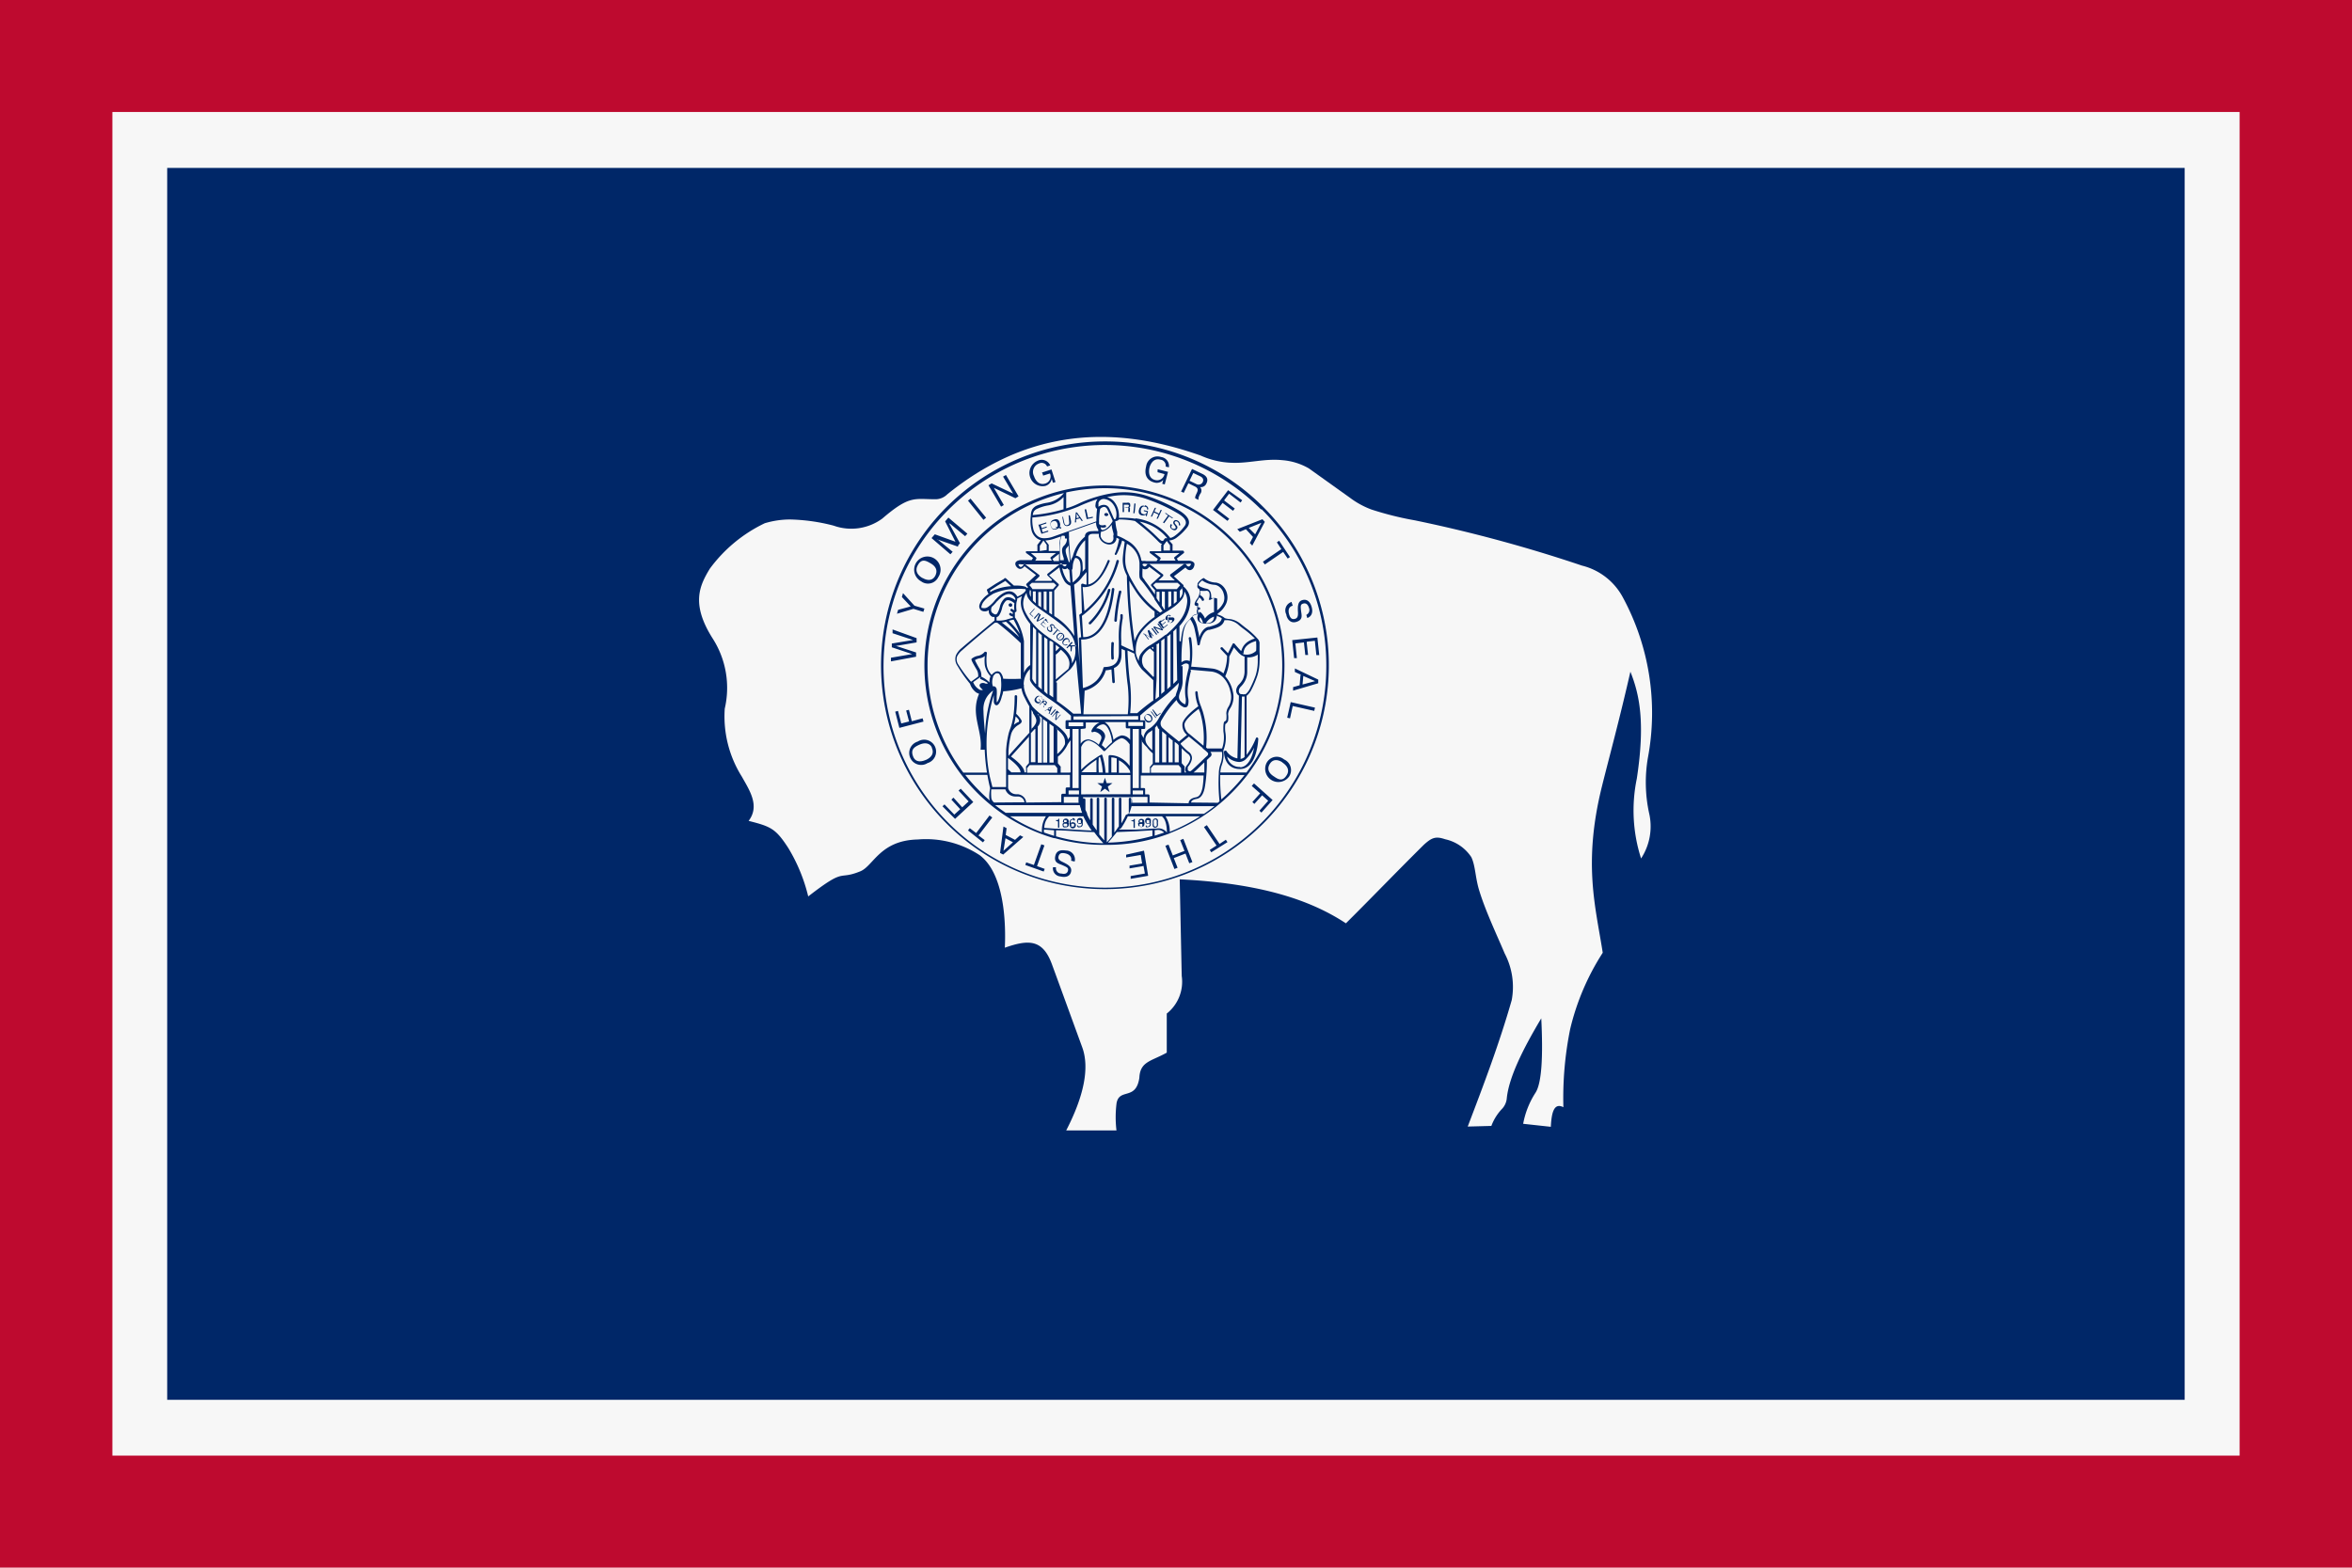
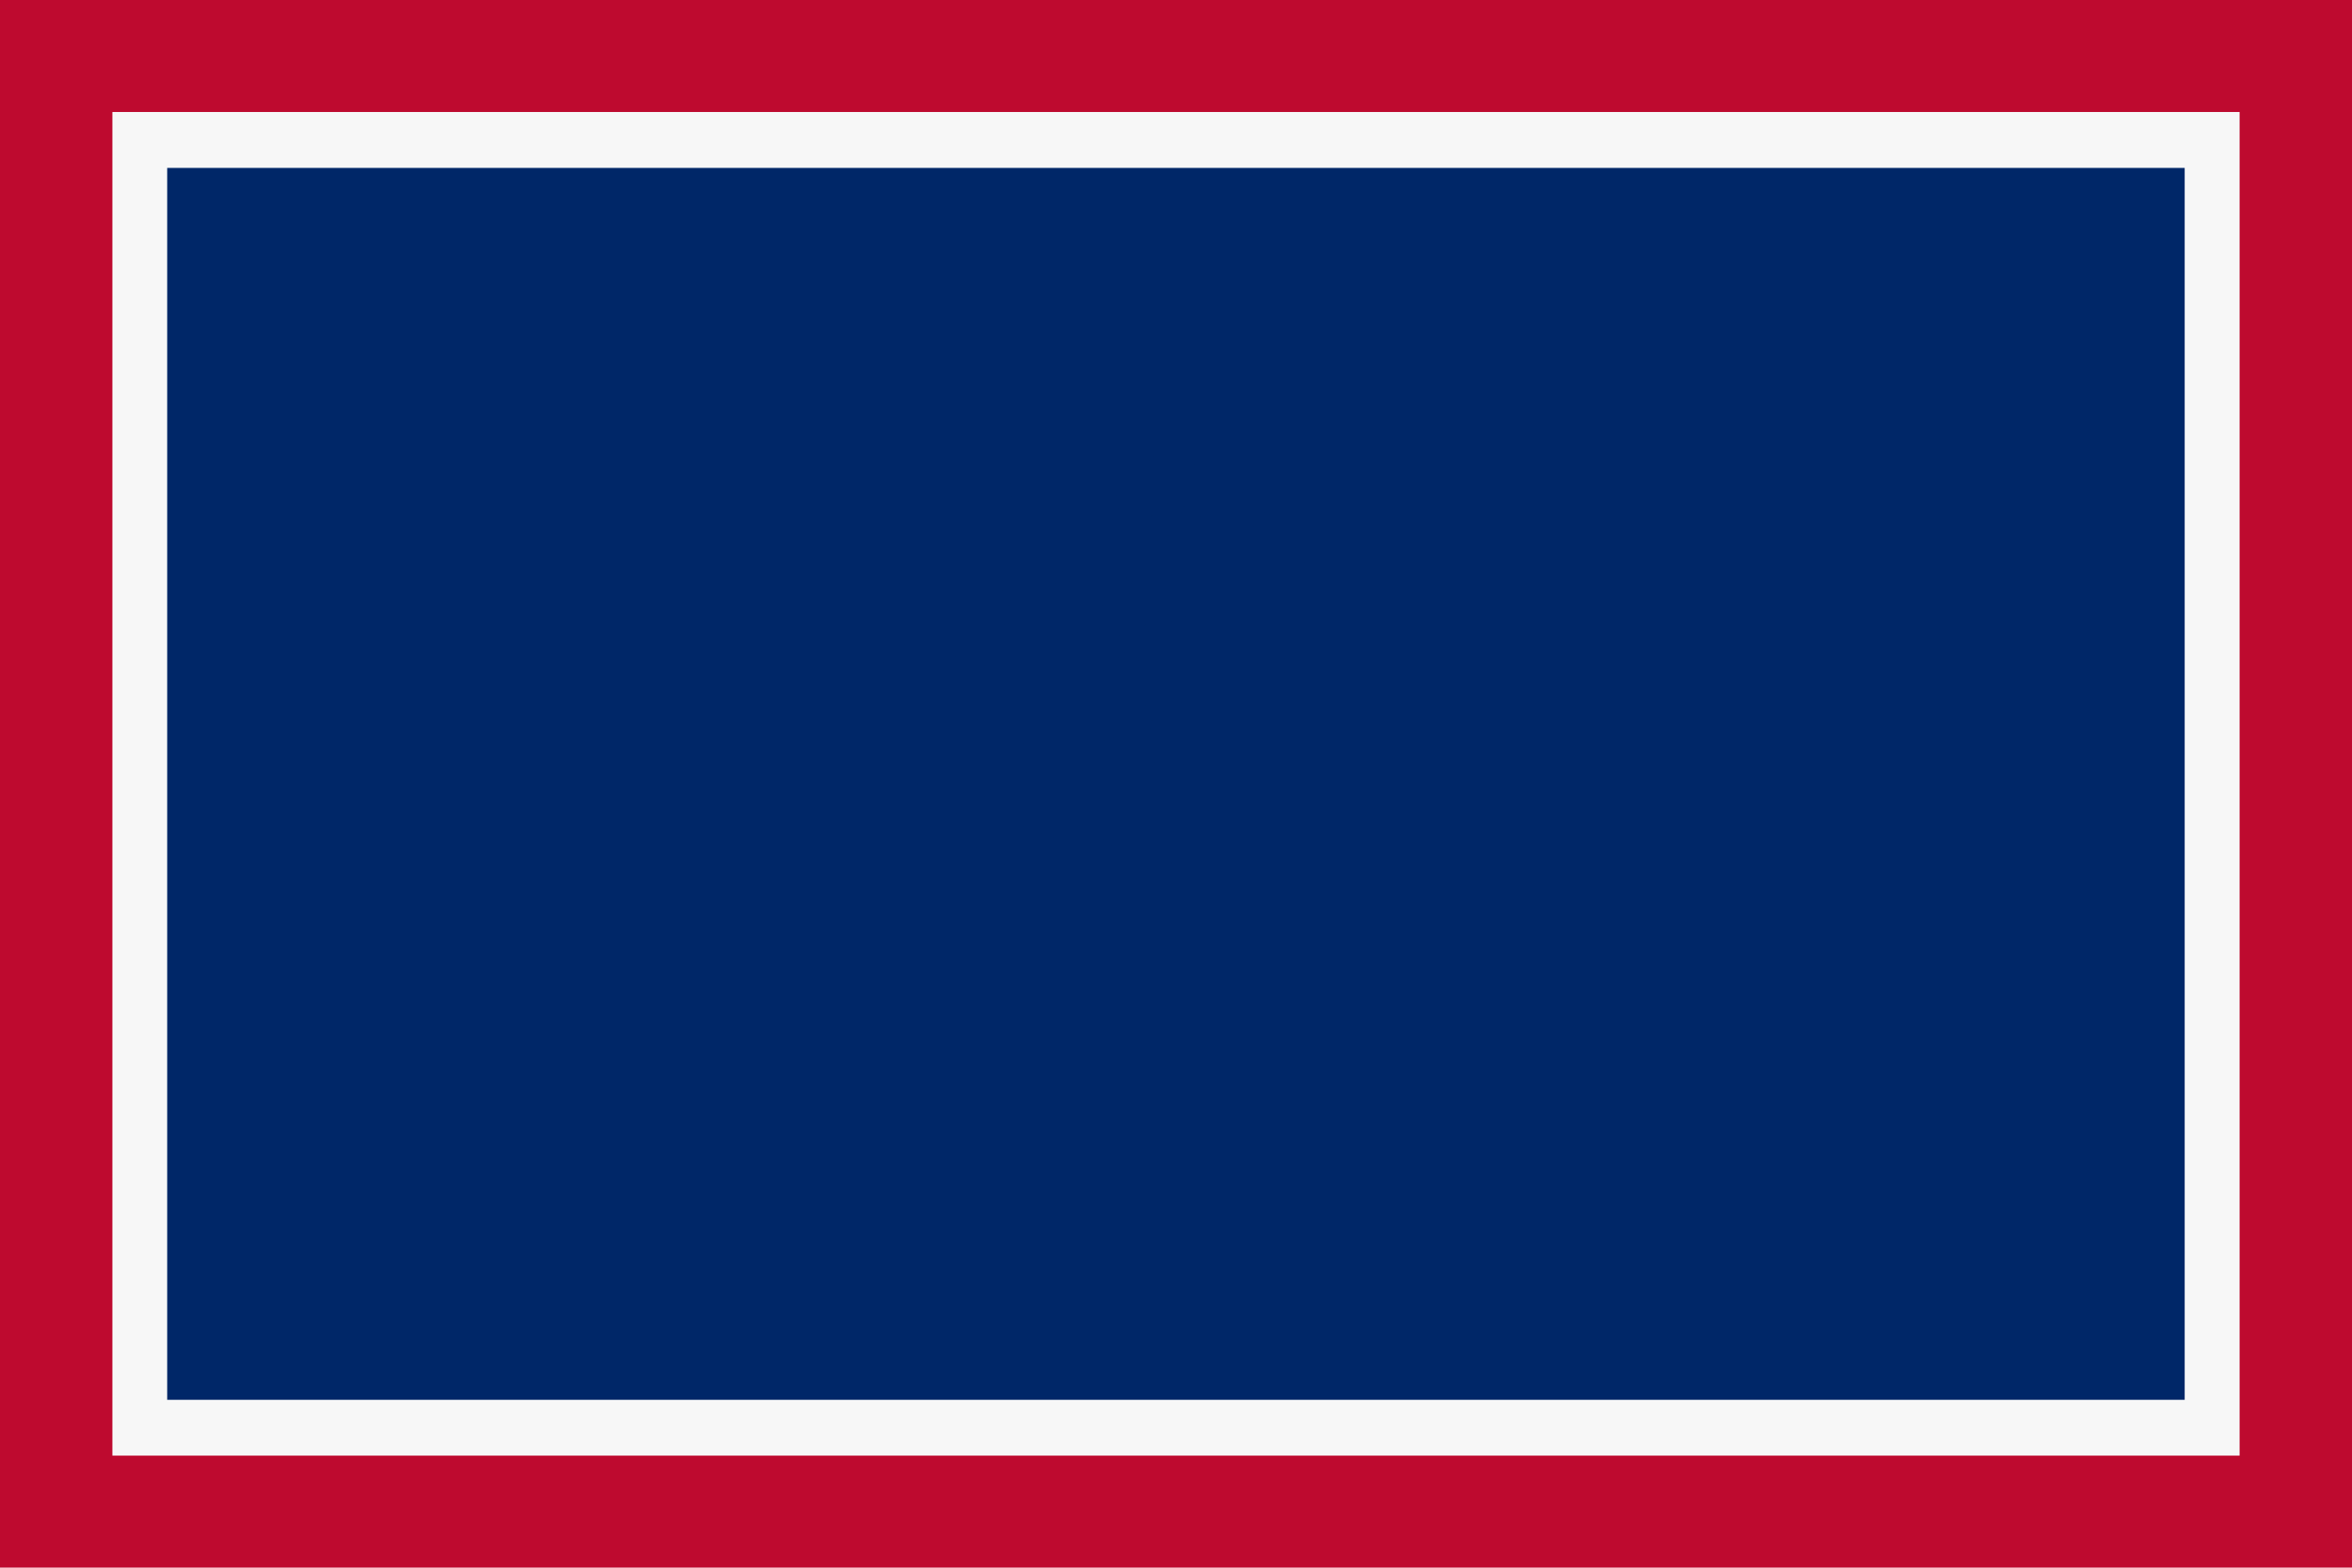
<svg xmlns="http://www.w3.org/2000/svg" viewBox="0 0 187.09 124.72">
  <g id="ac2495be-65b6-4ec6-9624-c872436f9dcc" data-name="Layer 2">
    <g id="e870528c-ff9a-45d7-80ac-9b6166c8de45" data-name="Layer 1">
      <rect width="187.09" height="124.72" style="fill:#be0a2f" />
      <rect x="8.94" y="8.91" width="169.21" height="106.9" style="fill:#f7f7f7" />
      <rect x="13.3" y="13.36" width="160.48" height="98.01" style="fill:#002768" />
-       <path d="M88.81,89.94h-4c1.4-2.71,1.89-5,1.26-6.66-.8-2.19-1.59-4.37-2.39-6.55-.73-2-1.84-2-3.75-1.33.1-2.17-.09-5.93-2-7.36A7.78,7.78,0,0,0,73,66.79c-3,.07-3.52,2.1-4.56,2.53-1.86.76-1.08-.38-4.15,2a13.54,13.54,0,0,0-1.59-3.86c-1-1.54-1.38-1.7-3.15-2.15.91-1.2.07-2.43-.54-3.52a9,9,0,0,1-1.36-5.41,7.28,7.28,0,0,0-.94-5.55c-1.76-2.76-1.08-4.21-.25-5.58a11.64,11.64,0,0,1,4.37-3.62,7,7,0,0,1,2-.3,14.9,14.9,0,0,1,3.48.49,4.17,4.17,0,0,0,3.87-.56c2.21-1.9,2.56-1.53,4.29-1.54a1.35,1.35,0,0,0,.89-.4c5.83-4.7,12.37-5.84,20.16-3.07a6.53,6.53,0,0,0,2.47.57c1.38.05,2.59-.35,4-.21a5,5,0,0,1,2.13.66l3.26,2.33a6.74,6.74,0,0,0,1.72.94,25.21,25.21,0,0,0,3.45.86A113.41,113.41,0,0,1,125.84,45a5.06,5.06,0,0,1,3.24,2.51,19.33,19.33,0,0,1,2,12.79,11.61,11.61,0,0,0,.09,4.36,4.66,4.66,0,0,1-.63,3.64,12.47,12.47,0,0,1-.34-6.35c.69-4.52.2-6.73-.51-8.51-.87,3.82-1.69,6.82-2.26,9.11-1.53,6.16-.5,9.63.06,13.25a19.53,19.53,0,0,0-2.59,6.07,27.56,27.56,0,0,0-.54,6.22c-.75-.38-.94.42-1,1.56l-2.2-.24a6.85,6.85,0,0,1,1-2.5c.48-.79.59-2.88.44-5.89-1.45,2.43-2.56,4.66-2.74,6.33a1.41,1.41,0,0,1-.37.86,4,4,0,0,0-.86,1.37l-1.88.05c1.25-3.28,2.5-6.56,3.5-10.06a5.73,5.73,0,0,0-.56-3.71c-.57-1.36-1.49-3.29-2-4.93-.35-1.09-.31-2-.65-2.73a3.35,3.35,0,0,0-2.09-1.43c-.76-.26-1.07-.12-1.69.44-2.11,2.09-4.1,4.16-6.2,6.25-2.74-1.81-6.68-3.18-13.22-3.5L94,77.64a3.23,3.23,0,0,1-1.19,3l0,3.11c-1.23.69-2.12.69-2.18,2-.27,1.83-1.57.8-1.81,2A8.86,8.86,0,0,0,88.81,89.94Z" style="fill:#f7f7f7;fill-rule:evenodd" />
-       <path d="M84,65.31v-.07a.28.28,0,0,0,.13,0s.05,0,.06-.1h.07v.71h-.1v-.5Zm.62.12h0l-.06,0a.15.15,0,0,1,0-.1.2.2,0,0,1,.06-.14.24.24,0,0,1,.17-.06.21.21,0,0,1,.16.06.18.18,0,0,1,.06.13.12.12,0,0,1,0,.1.1.1,0,0,1-.06.05.13.13,0,0,1,.07,0,.14.14,0,0,1,0,.13.21.21,0,0,1-.24.22.35.35,0,0,1-.18,0,.21.21,0,0,1-.07-.17.2.2,0,0,1,0-.11.22.22,0,0,1,.09-.07Zm.13.32h0a.15.15,0,0,0,.1,0,.14.14,0,0,0,.05-.1.13.13,0,0,0-.05-.11.18.18,0,0,0-.11,0,.17.17,0,0,0-.1,0,.14.14,0,0,0,0,.2.12.12,0,0,0,.11,0Zm0-.35h0a.11.11,0,0,0,.09,0,.11.11,0,0,0,0-.08.11.11,0,0,0,0-.07.13.13,0,0,0-.1,0,.12.12,0,0,0-.09,0,.11.11,0,0,0,0,.08.09.09,0,0,0,0,.08.12.12,0,0,0,.09,0Zm.58.35h0a.14.14,0,0,0,.11,0,.2.2,0,0,0,0-.11.17.17,0,0,0,0-.1s-.06,0-.11,0a.2.2,0,0,0-.11,0,.16.16,0,0,0,0,.12.14.14,0,0,0,0,.11.12.12,0,0,0,.11,0Zm0-.66h0a.17.17,0,0,1,.16.07.21.21,0,0,1,0,.12h-.09a.11.11,0,0,0,0-.06.14.14,0,0,0-.1,0,.15.15,0,0,0-.12.07.39.39,0,0,0,0,.2.19.19,0,0,1,.08-.07l.09,0a.25.25,0,0,1,.16.06.24.24,0,0,1,.07.17.29.29,0,0,1-.07.18.21.21,0,0,1-.18.07.2.2,0,0,1-.17-.08.34.34,0,0,1-.07-.25.75.75,0,0,1,0-.23.23.23,0,0,1,.23-.18Zm.54.4h0a.19.19,0,0,0,.1,0,.17.17,0,0,0,0-.13.12.12,0,0,0,0-.11.13.13,0,0,0-.1,0,.15.15,0,0,0-.11,0,.21.21,0,0,0,0,.12.18.18,0,0,0,0,.11.12.12,0,0,0,.11,0Zm-.14.15h0a.1.1,0,0,0,.06.1l.06,0A.14.14,0,0,0,86,65.7a.45.45,0,0,0,.07-.21.16.16,0,0,1-.08.06.15.15,0,0,1-.09,0,.24.24,0,0,1-.17-.06.25.25,0,0,1-.06-.17.27.27,0,0,1,.06-.17.21.21,0,0,1,.18-.07.2.2,0,0,1,.21.14.36.36,0,0,1,0,.19.73.73,0,0,1,0,.23.23.23,0,0,1-.22.17.23.23,0,0,1-.16,0,.2.2,0,0,1-.06-.14ZM90,65.32h0v-.06a.34.34,0,0,0,.14,0s0,0,.06-.1h.07v.71h-.1v-.51Zm.63.13h0l-.06,0a.15.15,0,0,1,0-.1.18.18,0,0,1,.06-.14.22.22,0,0,1,.17-.06.23.23,0,0,1,.16.06.16.16,0,0,1,.06.12.18.18,0,0,1,0,.11s0,0-.06,0l.07,0a.21.21,0,0,1,0,.13.25.25,0,0,1-.06.17.3.3,0,0,1-.36,0,.18.18,0,0,1-.07-.16.2.2,0,0,1,0-.11.22.22,0,0,1,.09-.07Zm.13.32h0a.15.15,0,0,0,.1,0,.14.14,0,0,0,0-.11.12.12,0,0,0,0-.1.14.14,0,0,0-.11,0,.15.15,0,0,0-.1,0,.12.12,0,0,0,0,.1.17.17,0,0,0,0,.1.16.16,0,0,0,.12,0Zm0-.36h0a.17.17,0,0,0,.1,0,.11.11,0,0,0,0-.08.11.11,0,0,0,0-.07.15.15,0,0,0-.1,0,.12.12,0,0,0-.09,0,.11.11,0,0,0,0,.08.09.09,0,0,0,0,.08l.08,0Zm.57.1h0a.14.14,0,0,0,.09,0,.17.17,0,0,0,0-.13.16.16,0,0,0,0-.12.17.17,0,0,0-.1,0,.14.14,0,0,0-.11,0,.21.21,0,0,0,0,.12.21.21,0,0,0,0,.11.12.12,0,0,0,.11,0Zm-.14.15h0a.1.1,0,0,0,.06.1l.06,0a.14.14,0,0,0,.11-.06.41.41,0,0,0,.06-.22.12.12,0,0,1-.07.07l-.1,0a.23.23,0,0,1-.16-.06.27.27,0,0,1,0-.34.22.22,0,0,1,.18-.08.22.22,0,0,1,.21.14.6.6,0,0,1,0,.2.8.8,0,0,1,0,.23.24.24,0,0,1-.23.17.25.25,0,0,1-.16,0,.24.24,0,0,1,0-.14Zm.71.11h0a.13.13,0,0,0,.11-.06.45.45,0,0,0,0-.23.62.62,0,0,0,0-.21.11.11,0,0,0-.11-.07.11.11,0,0,0-.12.07.57.57,0,0,0,0,.22.48.48,0,0,0,0,.18.13.13,0,0,0,.12.1Zm0-.65h0a.2.2,0,0,1,.2.11.54.54,0,0,1,0,.24.55.55,0,0,1,0,.24.23.23,0,0,1-.21.14.2.2,0,0,1-.19-.11.47.47,0,0,1,0-.25.66.66,0,0,1,0-.21.21.21,0,0,1,.21-.16Zm-.76-8.23h0l.36.47a.16.16,0,0,0,.08-.16A.36.36,0,0,0,91.5,57a.28.28,0,0,0-.16-.11.22.22,0,0,0-.17,0,.19.19,0,0,0-.08.15.29.29,0,0,0,.07.2.27.27,0,0,0,.15.11.21.21,0,0,0,.18,0h0l-.36-.47Zm0,0h0a.31.31,0,0,1,.27-.07.41.41,0,0,1,.18.13.46.46,0,0,1,.08.23.3.3,0,0,1-.12.24.28.28,0,0,1-.24.06.35.35,0,0,1-.2-.14.39.39,0,0,1-.09-.21.29.29,0,0,1,.12-.24Zm.39-.28h0l0,0,.07,0,.38.5-.07,0-.38-.5,0,0Zm.15-.11h0L92,57l.32-.24,0-.06-.26.19-.34-.44-.06,0Zm-.72-6h0L91,50.4l.47.32-.18-.53.1-.08.38.5-.06,0-.23-.29,0,0a.35.35,0,0,0,0-.08l.18.53-.07,0-.47-.31h0l.05.06,0,.06.23.29-.07,0-.38-.5Zm.64-.49h0l0,0,.38.5.07-.05-.38-.5-.07.05,0,0Zm.34-.26h0l-.2.15h0l.38.5.07-.05-.31-.4.57.21.07-.06-.38-.5-.07.05.32.4-.57-.21-.08.06.2-.15Zm.49-.38h0l-.18.14.37-.28,0,.07-.3.22.12.16.28-.22,0,.06-.28.21.13.18.31-.24,0,.06-.37.29-.38-.51h0l.18-.14Zm.45-.36h0l.13.46h0l-.06,0a.24.24,0,0,0,.15.09.27.27,0,0,0,.18-.07.39.39,0,0,0,.12-.14.18.18,0,0,0,0-.17.18.18,0,0,0-.13-.06l-.1,0-.08,0-.12,0a.09.09,0,0,1-.07,0,.12.12,0,0,1,0-.08.26.26,0,0,1,.07-.1A.19.19,0,0,1,93,49a.13.13,0,0,1,.06.05l.07-.05a.17.17,0,0,0-.15-.08.25.25,0,0,0-.16.06.26.26,0,0,0-.1.15.21.21,0,0,0,0,.15.13.13,0,0,0,.12.05.24.24,0,0,0,.12,0l.08,0,.11,0s0,0,.07,0a.1.1,0,0,1,0,.13l-.07.06a.15.15,0,0,1-.15,0,.18.18,0,0,1-.08,0L92.86,49ZM82.79,55.35h0a.28.28,0,0,1,.08.12.19.19,0,0,1,0,.19l0-.05a.14.14,0,0,0,0-.11.27.27,0,0,0-.06-.1.19.19,0,0,0-.15,0,.24.24,0,0,0-.16.1.27.27,0,0,0-.08.16.23.23,0,0,0,.2.2.21.21,0,0,0,.14-.08l-.14-.12,0-.05.19.17-.21.24,0,0,0-.07h-.1a.25.25,0,0,1-.12-.07.26.26,0,0,1-.09-.17.32.32,0,0,1,.1-.22.3.3,0,0,1,.21-.13.31.31,0,0,1,.21.07h0Zm.28.28h0l-.39.44.06,0,.17-.19.14.12s0,0,0,.06,0,0,0,.08l-.07.08s0,0,0,0v0l.07.06h0s0,0,0,0l0,0,0-.06s0-.05,0-.07a.14.14,0,0,0,0-.06h.08l.08,0a.16.16,0,0,0,0-.16.28.28,0,0,0-.07-.09l-.21-.18Zm0,.37h0L83,55.88l.13-.15.14.13,0,0a.1.1,0,0,1,0,.1.09.09,0,0,1-.08,0,.25.25,0,0,1-.08,0Zm.57.15h0l0,0,.07.06-.23.58-.07,0,.08-.18-.18-.15-.16.09-.06,0,.55-.3h0l0,0Zm-.16.32h0l-.14-.12.25-.13-.11.25Zm.46-.06h0l0,0-.39.44.06.05.39-.44-.06,0,0,0Zm.3.27h0l-.17-.15h0L83.7,57l0,.05.32-.36-.09.56.07.05.39-.44-.06,0-.32.36.1-.55-.07-.06.17.15Zm-2-8.28h0l.06.05-.34.39.22.2,0,.05-.29-.25.39-.44Zm.39.34h0l0,0-.39.44.06.06.39-.45-.06,0,0,0Zm.16.14h0l-.21.49L83,49.1l.07.06-.55.3-.07-.06.23-.58.07.06Zm.54.48h0l-.16-.14-.39.44.33.29,0-.05-.27-.24.14-.15.24.21,0,0L83,49.46l.12-.13.26.23,0-.06-.32-.28.16.14Zm.41.35h0l-.39.2a.3.3,0,0,0,0,.08.17.17,0,0,0,.07.13.18.18,0,0,0,.07.05.09.09,0,0,0,.11,0s0,0,0-.07a.14.14,0,0,0,0-.09l0-.07-.06-.1a.13.13,0,0,1,0-.12.18.18,0,0,1,.13-.06.24.24,0,0,1,.15.06.42.42,0,0,1,.09.14.18.18,0,0,1,0,.15l-.06-.05a.13.13,0,0,0,0-.07.17.17,0,0,0-.06-.12.14.14,0,0,0-.09,0,.08.08,0,0,0-.07,0,.06.06,0,0,0,0,.07l.06.09,0,.07a.31.31,0,0,1,0,.09.15.15,0,0,1,0,.13.17.17,0,0,1-.15.06.37.37,0,0,1-.15-.08.21.21,0,0,1-.09-.16.18.18,0,0,1,0-.15l.06,0h0l.39-.2Zm.55.5h0l-.35-.31,0,.05.15.13-.34.39.06.05.34-.38.15.13,0-.06Zm.26.21h0l-.36.42h0a.24.24,0,0,1-.08-.16.27.27,0,0,1,.08-.16.28.28,0,0,1,.16-.1.25.25,0,0,1,.16.06.16.16,0,0,1,.06.14.21.21,0,0,1-.07.16.31.31,0,0,1-.15.1.17.17,0,0,1-.16,0l.36-.42Zm0,0h0a.28.28,0,0,1,.11.23.46.46,0,0,1-.09.19.37.37,0,0,1-.2.11.23.23,0,0,1-.23-.07.24.24,0,0,1-.1-.21.28.28,0,0,1,.09-.2.36.36,0,0,1,.18-.12.26.26,0,0,1,.24.07Zm.46.41h0a.24.24,0,0,0-.21-.07.37.37,0,0,0-.29.36.19.19,0,0,0,.08.16.23.23,0,0,0,.2.07.26.26,0,0,0,.15-.07l-.06,0-.09,0a.15.15,0,0,1-.14,0,.18.18,0,0,1-.07-.15.28.28,0,0,1,.08-.15.26.26,0,0,1,.16-.11.23.23,0,0,1,.15,0A.21.21,0,0,1,85,51a.18.18,0,0,1,0,.1l.06,0a.22.22,0,0,0,0-.14.21.21,0,0,0-.09-.16Zm.25.24h0l.06.06-.19.21.41,0,.08.08h-.34l-.05.43-.07-.07,0-.35h-.13l-.14.15-.06-.05.39-.44ZM84.09,42h0l0,0-.1,0,0-.07.12,0a.41.41,0,0,0,0-.27.34.34,0,0,0-.13-.19.25.25,0,0,0-.21,0,.27.27,0,0,0-.17.12.37.37,0,0,0,0,.26.37.37,0,0,0,.13.2.31.31,0,0,0,.28,0Zm.31,0h0l0,.07L84.22,42a.4.4,0,0,1-.18.1.34.34,0,0,1-.3,0,.46.46,0,0,1-.16-.26.45.45,0,0,1,0-.28.34.34,0,0,1,.25-.21.34.34,0,0,1,.33,0,.41.41,0,0,1,.14.23.45.45,0,0,1,0,.34l.13.05Zm-1.71-.26h0l.54-.18,0,.09-.44.14.07.23.4-.13,0,.08-.4.13.08.25.44-.14,0,.09-.54.17-.24-.73Zm1.87-.61h0l.1.47a.26.26,0,0,0,.06.13.15.15,0,0,0,.17.05.19.19,0,0,0,.16-.13.28.28,0,0,0,0-.13L85,41l.1,0,.09.42a.62.62,0,0,1,0,.23.29.29,0,0,1-.23.19.26.26,0,0,1-.29-.08.51.51,0,0,1-.09-.21l-.08-.43.1,0Zm1-.36h0l.11,0,.47.67-.11,0-.13-.2-.3.08,0,.24-.1,0,.08-.82Zm.28.39h0l-.2-.3,0,.37.23-.07Zm.46-.64h0l.1,0,.15.67.38-.08,0,.09-.49.1-.16-.76Zm3-.52h0l.36,0a.26.26,0,0,1,.14,0,.15.15,0,0,1,.1.18.21.21,0,0,1,0,.12.2.2,0,0,1-.09.06s.06,0,.07.05a.3.3,0,0,1,0,.1v.17a.11.11,0,0,0,0,.05v0h-.13v-.21a.13.13,0,0,0,0-.11l-.1,0h-.24v.33h-.11l0-.77Zm.33.37h0a.16.16,0,0,0,.12,0s0-.05.05-.1a.12.12,0,0,0-.06-.12l-.08,0h-.26v.26Zm.6-.31h0l.1,0-.08.77-.1,0,.08-.77Zm.85.14h0a.35.35,0,0,1,.17.09.26.26,0,0,1,.08.24l-.1,0a.21.21,0,0,0,0-.14.31.31,0,0,0-.14-.07.21.21,0,0,0-.19,0,.33.33,0,0,0-.14.21.39.39,0,0,0,0,.24.22.22,0,0,0,.17.13.22.22,0,0,0,.18,0c.06,0,.09-.08.12-.17l-.24-.06,0-.08.33.08-.1.4h-.06v-.11L91,41a.37.37,0,0,1-.18,0,.34.34,0,0,1-.21-.14.45.45,0,0,1,0-.33.44.44,0,0,1,.18-.27.33.33,0,0,1,.28,0Zm.78.2h0l.1,0-.13.29.36.17.13-.29.1,0-.32.7-.1,0,.15-.33-.36-.17-.15.33-.1,0,.32-.7Zm1.44.76h0l-.05.08L93,41.08l-.4.55-.09-.06.4-.56-.21-.15,0-.07.51.36Zm-.08.59h0l-.08-.06a.28.28,0,0,0,.07.41c.12.09.28.14.39,0a.2.2,0,0,0,0-.28,1.16,1.16,0,0,1-.16-.21.12.12,0,0,1,.11-.14.25.25,0,0,1,.22.21.63.63,0,0,1,0,.09l.08.06a.21.21,0,0,0,0-.2.35.35,0,0,0-.32-.25.21.21,0,0,0-.2.25.51.51,0,0,0,.15.21c0,.07.1.14,0,.21s-.18,0-.24,0a.18.18,0,0,1,0-.28ZM82.91,37.63h0l.07.21.54-.17a.59.59,0,0,1-.37.8c-.61.19-.86-.45-.9-.59a.71.71,0,0,1,.39-1,.47.47,0,0,1,.65.23l.25-.08a.73.73,0,0,0-1-.37,1.05,1.05,0,0,0,.61,2,.71.71,0,0,0,.51-.56h0l.1.31.2-.06-.32-1-.77.25Zm-3.84,1.19h0l1.7.82.25-.15-1-1.7-.23.13.8,1.35-1.71-.81-.25.15,1,1.7.22-.13-.79-1.36Zm-2.08,1h0l1.24,1.54.21-.17L77.2,39.67l-.21.17Zm-.77,3.57h0l.14-.17-.85-1.56h0l.06,0,1.2,1,.18-.2-1.51-1.28-.26.3L76,43.1l-1.64-.59-.26.3,1.5,1.29.18-.2-1.21-1-.06,0h0l1.69.59ZM73.4,46h0c-.19-.1-.7-.44-.41-1s.63-.42,1-.2c.7.38.48.85.41,1-.26.5-.75.34-1,.19Zm-.13.25h0a.91.91,0,0,0,1.37-.34,1.05,1.05,0,1,0-1.37.34Zm-.83,2h0l-1,.27-.09.31,1.31-.39.79.24.08-.26-.79-.23-.91-1-.09.31.73.78Zm-1.22,3.15h0l1.69-.29,0-.34L71,50.08l0,.3,1.63.54-1.69.28,0,.3,1.62.54-1.69.29,0,.29,2-.37,0-.34-1.63-.53Zm1.1,6h0l-.63.16-.26-1-.22.06.33,1.29,1.92-.5-.07-.26-.86.23-.23-.91-.22.06.24.9Zm1.32,3.06h0c-.2.09-.78.29-1-.26s.06-.76.49-.95c.73-.32,1,.15,1,.27.23.52-.19.81-.48.94Zm.11.26h0A.95.95,0,1,0,73,59a.95.95,0,1,0,.77,1.72Zm2.62,3.67h0l-.46.42L75.13,64l-.16.15,1,1,1.45-1.34-1-1.06-.17.15.8.86-.51.47-.7-.77-.16.16.7.76Zm1.44,2.06h0l.52.39-.14.18L77,66.07l.14-.18.51.39,1.06-1.4.22.16-1.07,1.4Zm2.78.55h0l-.77.69.16-1,.61.33Zm.17-.17h0L80,66.43l.07-.54-.25-.13-.27,2.1.25.13,1.6-1.4-.26-.13-.4.36Zm1.73,2.08h0l.59-1.65-.25-.09-.59,1.65-.61-.21-.07.21,1.46.52.08-.21-.61-.22Zm3-.38h0a.71.71,0,0,0-.64-.86c-.16,0-.76-.17-.9.41s.27.62.6.77.46.2.4.43-.25.28-.52.22A.42.42,0,0,1,84,69L83.76,69a.64.64,0,0,0,.58.73c.44.1.78,0,.86-.39s-.28-.57-.69-.77c-.17-.08-.37-.19-.31-.43s.21-.32.56-.24.51.32.44.58l.26.06Zm5.47.36h0l.11.61-1.13.2,0,.22,1.39-.24-.33-2L89.58,68l0,.22,1.16-.2.11.68-1,.17,0,.22,1-.17Zm3.26-1.19h0l-.93.36-.34-.86-.25.09.72,1.85.25-.1-.3-.77.93-.36.3.77.25-.09-.72-1.85-.25.1.34.86ZM97,67.13h0l-1-1.48-.23.15,1,1.47-.54.35.12.19L97.64,67l-.13-.19-.54.36Zm3.4-3.85h0l.48.43-.7.79.16.15.89-1-1.48-1.32-.18.2.67.59-.62.69.16.15.62-.69ZM102,60.66h0c.18.12.67.48.36,1s-.65.38-1,.13c-.68-.41-.44-.87-.36-1,.29-.49.77-.3,1-.14Zm.14-.24h0a.93.93,0,0,1,.41,1.35,1.05,1.05,0,0,1-1.79-1.09.91.91,0,0,1,1.38-.26Zm.47-3.25h0l.22-1,1.71.39.06-.26-1.93-.44-.28,1.24.22.05Zm1.06-3.39h0l.94.41-1,.27.06-.68Zm-.22-.09h0l-.07.83-.52.15,0,.28,2-.59,0-.29L103,53.18l0,.28.5.23Zm.52-2.64h0l.62-.07.12,1.14.23,0-.15-1.4-2,.21.15,1.43.22,0-.12-1.17.68-.08.11,1,.22,0-.11-1Zm-1.22-3.16h0a.7.7,0,0,0-.43,1c0,.16.22.76.79.59s.42-.54.38-.9-.05-.5.18-.56.37.08.45.34a.43.43,0,0,1-.21.56l.08.25c.29-.1.48-.39.35-.86s-.4-.67-.76-.56-.36.52-.33,1c0,.19,0,.41-.22.48s-.39,0-.49-.36,0-.61.29-.68l-.08-.25Zm-.83-4.2h0l-1.46,1,.15.22,1.46-1,.36.53.18-.12-.86-1.3-.18.13.35.53ZM99.33,42h0l1-.4-.49.91L99.33,42Zm-.21.1h0l-.5.21-.2-.21,2-.79.19.21-1,1.89-.19-.21.25-.48-.57-.62Zm-1.73-2.32h0l.38-.5.91.7.13-.18L97.69,39l-1.2,1.57,1.15.87.14-.17-.94-.72.41-.54.83.63.14-.18-.83-.63Zm-2.47-2.15h0l.5.24c.23.1.36.25.25.49a.37.37,0,0,1-.51.15l-.54-.26.3-.62Zm-1,1.46h0l.24.12.37-.76.51.25c.32.15.24.35.15.54s-.14.3-.11.41l.25.12c0-.14,0-.21.13-.46a.42.42,0,0,0,0-.56h0a.47.47,0,0,0,.51-.3c.22-.45-.16-.67-.36-.76l-.79-.38-.86,1.78Zm-1.84-1.73h0l0,.21.55.15a.6.6,0,0,1-.75.47c-.61-.16-.48-.84-.44-1s.26-.78.86-.62a.47.47,0,0,1,.42.55l.26.06a.72.72,0,0,0-.62-.82.91.91,0,0,0-1.19.75c-.2.77.17,1.15.63,1.27a.68.68,0,0,0,.73-.2h0l-.08.31.2.05.26-1-.79-.2Zm-4.19-2.24h0a17.81,17.81,0,1,0,12.59,5.21,17.74,17.74,0,0,0-12.59-5.21ZM80.38,48h0a.14.14,0,1,1,0,.28.16.16,0,0,1-.15-.16.15.15,0,0,1,.18-.12ZM88,40.82h0a.15.15,0,0,1,.16.12c0,.07-.08.12-.16.12s-.16-.06-.16-.13a.14.14,0,0,1,.16-.11ZM89.26,43h0l.2.1c0,.17-.1.66-.15,1.31a2.52,2.52,0,0,0,.27,1.26l.06.13a39.17,39.17,0,0,0,.54,6h0l-.55-.25h0l-.44-.21h0c0-.12,0-.24,0-.34a7.78,7.78,0,0,1,.12-1.82l0-.19a.1.1,0,1,0-.19,0l0,.2A8,8,0,0,0,89,51l0,.34,0,.48c0,.68-.12,1.22-1.14,1.25a.09.09,0,0,0-.09.08,2.24,2.24,0,0,1-.55,1,2.35,2.35,0,0,1-1.08.59l0,0L86,50.88h.07c.55,0,2.11-.15,2.57-4a.1.1,0,0,0-.2,0c-.41,3.51-1.74,3.83-2.28,3.81L86.06,49l.21-.16h0A8.15,8.15,0,0,0,89,44.67a.11.11,0,0,0-.07-.12.1.1,0,0,0-.12.07,7.86,7.86,0,0,1-2.55,4l-.14-1.92a.93.93,0,0,0,.31,0h0c.45-.05,1.16-.41,1.82-2a.09.09,0,0,0,0-.12.09.09,0,0,0-.13,0C87.55,46,87,46.42,86.57,46.5V45.29h0V42.76c0-.24.2-.29.42-.29l.42,0h0v.19a.89.89,0,0,0,.67.64.66.66,0,0,0,.33,0,.49.49,0,0,0,.26-.15.65.65,0,0,0,.13-.23.7.7,0,0,0,0-.14l.22.1a5.75,5.75,0,0,1-.32,1.13.09.09,0,0,0,0,.13.1.1,0,0,0,.13-.05A5.66,5.66,0,0,0,89.26,43ZM79,54.94h0a11.19,11.19,0,0,0-.64,3.43c-.06-.61-.12-1.26-.13-1.82A1.77,1.77,0,0,1,79,54.94Zm-.64,4.71H78c.17-1.57-.83-2.78-.12-4.45l-.2-.09a1.37,1.37,0,0,1-.52-.71,11.21,11.21,0,0,1-1-1.43.93.93,0,0,1-.12-.83,1.59,1.59,0,0,1,.47-.59c.37-.33,2.31-1.94,2.6-2.18v-.29a.58.58,0,0,1-.16,0h0a.49.49,0,0,1-.29-.54.58.58,0,0,1-.54.06.31.31,0,0,1-.14-.11.4.4,0,0,1-.07-.36,1.11,1.11,0,0,1,.21-.4,2.14,2.14,0,0,1,.51-.47L78.52,47a.11.11,0,0,1,0-.11l.66-.43.68-.4A.11.11,0,0,1,80,46l.65.59h.15a2.53,2.53,0,0,1,.6.05.5.5,0,0,1,.31.15.46.46,0,0,1,.07-.07l-.12-.14a.1.1,0,0,1,0-.14l.75-.69-.92-.7c-.1.13-.32.34-.57.11a.56.56,0,0,1-.14-.2.34.34,0,0,1,0-.2.35.35,0,0,1,.14-.13.72.72,0,0,1,.32-.07h.83l.1-.17L81.63,44a.1.1,0,0,1,0-.14.08.08,0,0,1,.07,0h.82v-.44a.14.14,0,0,1,0-.07l.28-.37a.92.92,0,0,1-.39-.21,1.12,1.12,0,0,1-.35-.56A3.21,3.21,0,0,1,82,41h0a1.09,1.09,0,0,1,.11-.47.84.84,0,0,1,.4-.32A3.51,3.51,0,0,1,83.3,40a2.17,2.17,0,0,0,1.33-.77,14.12,14.12,0,0,0-8,22.24h1.88a15.17,15.17,0,0,1-.18-1.81ZM79.8,55h0a7.32,7.32,0,0,0,1.45-.24,2.4,2.4,0,0,0,.26.75c.11.23.24.47.37.69l0,2.1c-.58.63-1.46,1.61-1.66,1.84,0-.13,0-.26,0-.38a7.23,7.23,0,0,1,.21-1.36,1.27,1.27,0,0,1,.59-.73c.14-.09.25-.16.25-.29s-.32-.49-.44-.59c.08-.72.08-1.38.08-1.39a.1.1,0,0,0-.1-.09.09.09,0,0,0-.1.09,11.68,11.68,0,0,1-.08,1.42h0a4.94,4.94,0,0,1-.25,1.1,3.93,3.93,0,0,0-.14.41h0a7.72,7.72,0,0,0-.21,1.4c0,.44,0,.94,0,1.52h0c0,.41,0,.87,0,1.37H78.94c-.09-.37-.18-.7-.24-1l0,0h0a13.32,13.32,0,0,1,.35-6.31v.14c0,.13,0,.27,0,.37s.08.3.22.29h0c.17,0,.33-.31.42-.7A2,2,0,0,0,79.8,55Zm1.43-1h0a13.68,13.68,0,0,1-1.43,0h0a1,1,0,0,0-.19-.46.34.34,0,0,0-.25-.13.46.46,0,0,0-.25.08.91.91,0,0,0-.23.21,1.52,1.52,0,0,1-.38-.73,3.86,3.86,0,0,1,0-1,.09.09,0,0,0-.08-.11.1.1,0,0,0-.09,0h0a.92.92,0,0,1-.49.31,1.15,1.15,0,0,0-.55.24.11.11,0,0,0,0,.12c0,.05.15.32.37.7a.91.91,0,0,1,.15.6l-.57.41a10.82,10.82,0,0,1-1-1.35.74.74,0,0,1-.11-.66,1.48,1.48,0,0,1,.42-.51c.36-.33,2.32-2,2.6-2.18h.17a22.91,22.91,0,0,1,1.88,1.63c0,.43,0,1.29,0,2.06v.7Zm6.66,7.88h0l.14.43h.46l-.37.27.14.44-.37-.27-.37.27.14-.44-.37-.27h.46l.14-.43Zm7.57,3.07h0a15.18,15.18,0,0,1-2.41,1.23,2.22,2.22,0,0,0-.34-1.23Zm-3,0H89.71a7.13,7.13,0,0,1-.53.94s0,0,0,0L89,66,90.38,66l1.42-.08H92a.83.83,0,0,1,.82.32h0c0-1-.33-1.24-.41-1.3Zm-2.9-.12h0a6.33,6.33,0,0,1-.36.68V63.56a.1.1,0,1,0-.2,0v2.18l-.2.29s0,0,0,0-.11.15-.16.22V63.56a.1.1,0,1,0-.2,0v3c-.17.21-.31.36-.4.46V63.56a.1.1,0,1,0-.2,0v3.3c-.11-.12-.25-.28-.4-.47V63.56a.1.1,0,0,0-.2,0v2.58l0-.07,0,0c-.11-.15-.22-.31-.32-.47h0v-2a.1.1,0,0,0-.2,0v1.67q-.14-.24-.24-.48l0,0c0-.12-.1-.25-.14-.37v-.79a.1.1,0,0,0-.1-.1.11.11,0,0,0-.09,0,.45.45,0,0,0,0-.11h3.92a3.35,3.35,0,0,1-.08.54h0s0,.1,0,.16v-.55a.1.1,0,1,0-.2,0v1.1l0,.06,0,0Zm.25-.08h0a4.35,4.35,0,0,0,.2-.61h6.6c-.28.22-.56.42-.84.61Zm-3.61.2H83.45a1.29,1.29,0,0,0-.38.92l.87.06h0c.72,0,1.78.11,2.9.15a7.43,7.43,0,0,1-.67-1.14Zm-3,0h0a2,2,0,0,0-.32,1h0a2.45,2.45,0,0,0,0,.27,14.25,14.25,0,0,1-2.53-1.27ZM80,64.67h0c-.28-.19-.56-.39-.84-.61H85.9c0,.11.06.21.09.32a.08.08,0,0,0,0,.05l.09.24Zm13,1.64h0a14.32,14.32,0,1,0-16.55-4.7h0a14.64,14.64,0,0,0,1.27,1.45,14.3,14.3,0,0,0,6.1,3.62.11.11,0,0,0,.07,0h0a14.44,14.44,0,0,0,3.92.54H88a14,14,0,0,0,5-.9l0,0a.1.1,0,0,0,.1-.07Zm-1-.27h0a.66.66,0,0,1,.6.2l-.75.25v-.44Zm-.33,0h0v.47a14.21,14.21,0,0,1-3.54.53c.1-.11.23-.25.38-.43v0l.33-.41,1.49-.06,1.33-.08ZM83.05,66h0l.8.06v.44c-.28-.08-.54-.17-.81-.27,0-.08,0-.16,0-.23Zm4,.22h0a10,10,0,0,0,.72.87A14.41,14.41,0,0,1,84,66.54v-.48c.76,0,1.84.12,3,.14Zm.89,1.06ZM90.1,63.4h1.18v.47H90.05a2.5,2.5,0,0,0,0-.47Zm-4.25.47H84.62V63.4H85.8a2.5,2.5,0,0,0,0,.47ZM86,63.2h0v-.4h0V61.66h3.92v1.13h0v.4ZM96.77,49h0a1.08,1.08,0,0,1,.42.2l0,0c-.1.42-.53.53-1,.67h0l-.07,0c-.39.09-.61.51-.73.85,0-.19-.07-.42-.13-.69a2.28,2.28,0,0,0-.42-1,.58.58,0,0,1,.46-.18c-.09.24-.18.75.63.77s.86-.47.87-.71Zm-2.09.27h0a2.18,2.18,0,0,1,.36.85c.15.68.21,1.14.21,1.14a.08.08,0,0,0,.1.08.1.1,0,0,0,.09-.08s.15-1,.7-1.15l.07,0h0c.58-.15,1.06-.27,1.19-.77l.22,0a1.5,1.5,0,0,1,.84.32,5.67,5.67,0,0,0,.44.36,7.76,7.76,0,0,1,.92.78c-.86.26-1,.75-1.09,1l-.07-.07c-.25-.26-.46-.52-.46-.52a.11.11,0,0,0-.14,0s0,0,0,0l-.38.76-.43-.45a.1.1,0,0,0-.14,0,.09.09,0,0,0,0,.13l.5.53a3.6,3.6,0,0,1-.29,1.4,1.68,1.68,0,0,0-.89-.39c-.52-.06-1.37-.13-1.68-.15a7.07,7.07,0,0,0,0-2.27.1.1,0,0,0-.11-.08.09.09,0,0,0-.08.11,8,8,0,0,1,.08,1.8.59.59,0,0,0-.66.1c0-.49,0-1.06.08-1.75.08-1.14.32-1.38.55-1.62l.12-.12ZM93.93,53h0c.1-.09.41-.36.63-.12a2.56,2.56,0,0,1,0,.27h0a10.15,10.15,0,0,0-.26,1.26,4.25,4.25,0,0,0,0,1.07,1.11,1.11,0,0,1,0,.48s0,.06,0,.06h-.07a.82.82,0,0,1-.31-.23c-.23-.23-.13-.52,0-.85a2,2,0,0,0,.15-.86V54h0c0-.29,0-.6,0-1Zm.75.28h0l1.69.15a1.57,1.57,0,0,1,.95.49,2.28,2.28,0,0,1,.55,1.1,1.51,1.51,0,0,1-.15,1.21,1,1,0,0,0-.17.54,2,2,0,0,1,0,.48c0,.07-.07.11-.15.16s-.1.42-.08.81a2.68,2.68,0,0,1-.11,1.33l-1.18,0-.09-.08h0a7.36,7.36,0,0,0-.27-2.88l-.14-.4h0a3.43,3.43,0,0,1-.26-1.09.12.12,0,0,0-.09-.11.1.1,0,0,0-.1.09,3.21,3.21,0,0,0,.24,1.11c-.25.18-1.18.89-1.26,1.39a1,1,0,0,0,.36.89l-.64.53-.84-.68h0l-.44-.38a.5.5,0,0,1-.09-.67h0a8,8,0,0,1,1.18-1.58.77.77,0,0,0,.18.29,1.15,1.15,0,0,0,.39.28.33.33,0,0,0,.22,0,.3.3,0,0,0,.13-.18,1.26,1.26,0,0,0,0-.56,3.23,3.23,0,0,1,0-1,9.81,9.81,0,0,1,.23-1.16Zm-1.17,2.09a8.9,8.9,0,0,0-1.33,1.77h0a2.16,2.16,0,0,1-.43.57h0a1.76,1.76,0,0,1-.29.24.93.93,0,0,0-.49.78v0l-.18-.32V58H91a.09.09,0,0,0,.1-.09h0v-.5a.1.1,0,0,0-.1-.1H90.7v-.39h0v0a18.45,18.45,0,0,1,1.46-1.18c.26-.19.5-.38.71-.56h0l.41-.37c.24-.23.42-.4.49-.49a2.3,2.3,0,0,1-.15.69,2.47,2.47,0,0,0-.13.48ZM93.82,51l0-1.19q.14-.15.27-.33h0v0h0a3,3,0,0,0,.59-1.47,1.54,1.54,0,0,0-.55-1.36.12.12,0,0,0,0-.11l-.75-.69.92-.7c.1.13.32.34.57.11A.56.56,0,0,0,95,45a.31.31,0,0,0,0-.19h0a.35.35,0,0,0-.14-.13.72.72,0,0,0-.32-.07h-.83l-.1-.17.57-.45a.09.09,0,0,0,0-.08.1.1,0,0,0-.09-.1h-.82v-.44a.11.11,0,0,0,0-.06L93,43a1.1,1.1,0,0,0,.55-.19A4.42,4.42,0,0,0,94.4,42c.38-.46.13-.9-.5-1.32a13.13,13.13,0,0,0-2.47-1.16,5.83,5.83,0,0,0-3-.27,10.17,10.17,0,0,0-2.72.86,6.6,6.6,0,0,1-.9.34V39.26a.12.12,0,0,0,0-.08,14.46,14.46,0,0,1,3.11-.34A14.12,14.12,0,0,1,99.15,61.46H97.07a2.13,2.13,0,0,1,.11-.57,2.43,2.43,0,0,0,.13-1.18,2.65,2.65,0,0,0,.16-1.46,2.38,2.38,0,0,1,0-.64.55.55,0,0,0,.22-.26,2,2,0,0,0,0-.54,1,1,0,0,1,.16-.45A1.7,1.7,0,0,0,98.06,55a2.57,2.57,0,0,0-.6-1.19h0a3.56,3.56,0,0,0,.32-1.57l.37-.73.38.43a2,2,0,0,0,.24.2h0a1.33,1.33,0,0,0,.23.1c0,.18,0,.69,0,1.16a1.49,1.49,0,0,1-.14.65,1.72,1.72,0,0,1-.32.42.8.8,0,0,0-.19.35.53.53,0,0,0,0,.25.46.46,0,0,0,.13.22.18.18,0,0,0,.07.05l-.12,5a1.36,1.36,0,0,1-.89-.61h0a.08.08,0,0,0-.09,0,.09.09,0,0,0-.09.1s0,1.4,1.33,1.35,1.4-2.39,1.4-2.4a.12.12,0,0,0-.07-.1.09.09,0,0,0-.12.06,5.46,5.46,0,0,1-.74,1.32V55.36a1.49,1.49,0,0,0,.37-.46,7.86,7.86,0,0,0,.48-1.12,3.87,3.87,0,0,0,.18-1.13,7.56,7.56,0,0,0,0-.82h0c0-.31,0-.57,0-.71a.66.66,0,0,0-.11-.25l0,0a6,6,0,0,0-1-.92l-.44-.35a1.66,1.66,0,0,0-.94-.36,1.22,1.22,0,0,1-.27-.06h0l0,0a1.31,1.31,0,0,0-.57-.28v-.08a1.91,1.91,0,0,0,.69-.83,1.27,1.27,0,0,0-.3-1.38,1,1,0,0,0-.53-.26,1.55,1.55,0,0,1-.92-.33.08.08,0,0,0-.12,0,1.2,1.2,0,0,0-.42.4.61.61,0,0,0,0,.12.32.32,0,0,0,0,.21.67.67,0,0,0,.15.14,1,1,0,0,1-.21.79,1.08,1.08,0,0,0-.11.18c-.16.3,0,.35.16.35a.41.41,0,0,0,0,.25.25.25,0,0,0-.05.16.67.67,0,0,0,.05.26.82.82,0,0,0-.55.31h0a1.54,1.54,0,0,1-.17.19c-.25.26-.5.51-.6,1.66Zm.77-1.85Zm.77-.32h0a.62.62,0,0,1-.07-.26c0-.07.11-.06.11-.06a.1.1,0,0,0,0-.19h-.1a.14.14,0,0,1,0-.11c.08-.24-.09-.26-.09-.26h0s-.11,0-.07,0,.07-.11.1-.16a1.61,1.61,0,0,0,.15-.26.45.45,0,0,1,.2.21.09.09,0,0,0,.12.06.1.1,0,0,0,.06-.13.64.64,0,0,0-.31-.32,1.75,1.75,0,0,0,0-.35A2.41,2.41,0,0,0,96,47c.37.07.17.67.15.72h0v0h0v0h0v0h.15a.51.51,0,0,1,.27-.13l0,1h0v.11a1.3,1.3,0,0,0-.72.51,1.35,1.35,0,0,0-.36-.51h-.12Zm.09.28h0a.79.79,0,0,1,.24.46.32.32,0,0,1-.24-.46Zm.47.48h0a1.18,1.18,0,0,1,.65-.53c0,.18-.08.54-.65.53Zm-4.18,6.2h0l0-1.67-.9-.85h0A2.81,2.81,0,0,1,90.23,52l-.54-.25c0,.46.09,1.79.21,2.67a11.21,11.21,0,0,1,0,2.32h.56a15.67,15.67,0,0,1,1.26-1Zm0-1.93h0L91,53.09a1,1,0,0,1-.08-.93,1.78,1.78,0,0,1,.56-.57l.31.28,0,1.94Zm0-2.2h0l-.14-.12h0l.14-.08v.21Zm.2-.34h0l.26-.17,0,4.27-.19.15-.1.07L92,54h0l0-2.76ZM85.88,53h0l-.06-2.19a.1.1,0,0,1,.09-.1H86L85.86,49a.09.09,0,0,1,0-.09l.2-.15L86,46.54a.1.1,0,0,1,.09-.1h.06a.66.66,0,0,0,.28.07v-1l-.31.36h0a2.67,2.67,0,0,1-.68.65L85.88,53Zm3.32-1.38h0l.29.13c0,.32.08,1.82.22,2.79a10.72,10.72,0,0,1,0,2.29H86.18l.1-1.88a2.42,2.42,0,0,0,1.09-.62,2.28,2.28,0,0,0,.59-1,2.66,2.66,0,0,0,.45-.07l.07,1a.1.1,0,0,0,.1.09.1.1,0,0,0,.1-.1l-.07-1.1c.54-.23.62-.73.6-1.32a1.93,1.93,0,0,0,0-.24Zm-.8-.44h0a.1.1,0,1,1,.2,0v.07h0a8.25,8.25,0,0,0,0,1.12.11.11,0,0,1-.08.11.1.1,0,0,1-.12-.08,10.9,10.9,0,0,1,0-1.15v-.07ZM79,53.81h0a.66.66,0,0,1,.23-.24.3.3,0,0,1,.14,0,.17.17,0,0,1,.12.06.91.91,0,0,1,.14.37h0s0,.09,0,.14a3.52,3.52,0,0,1-.09,1.18c-.08.31-.18.54-.26.55h0s0,0,0-.11,0-.22,0-.36a3.39,3.39,0,0,0,0-.58v0a.34.34,0,0,0-.06-.12.21.21,0,0,0-.24-.09,1.13,1.13,0,0,1,0-.7l0,0h0Zm-.21,0h0a1,1,0,0,0-.08.49,2.15,2.15,0,0,0-.65-.46,1.14,1.14,0,0,0-.18-.7c-.17-.29-.28-.51-.33-.62a1.1,1.1,0,0,1,.39-.15.82.82,0,0,0,.4-.18,3.1,3.1,0,0,0,0,.75,1.76,1.76,0,0,0,.46.87Zm-.83.2h0c.16.07.66.31.61.36a.25.25,0,0,1-.21,0h0a.43.43,0,0,0-.33,0,.18.18,0,0,0-.06.29.61.61,0,0,0,.13.15s.07.06.08.09h0l0,0h0l-.06,0a.35.35,0,0,1-.28-.08,1.15,1.15,0,0,1-.43-.55l.58-.41Zm2.83-4.81h0A5.18,5.18,0,0,1,81.45,51v.11h0c0,.41,0,1.3,0,2.09v.34a1.35,1.35,0,0,1,.5-.63l0-3.27a3.54,3.54,0,0,1-.6-1,1.71,1.71,0,0,1-.06-1.22,2.18,2.18,0,0,1-.37.19,1.13,1.13,0,0,1-.06.29h0a2.44,2.44,0,0,0,0,.69.11.11,0,0,1-.13.11h0v.18h0l0,.25Zm.66,5.26h0a1.56,1.56,0,0,0,0,.24,2.44,2.44,0,0,0,.24.73c.13.26.28.53.43.78a5.54,5.54,0,0,0,1,.84l.9.64c.57.43.88.78.93,1.15l.15-.22V58h-.24a.09.09,0,0,1-.1-.09v-.51h0a.1.1,0,0,1,.1-.1h.33v-.35a13.75,13.75,0,0,0-1.81-1.4c-1.07-.76-1.37-1.22-1.45-1.44a.14.14,0,0,1,0-.07v0a.09.09,0,0,1,0-.06v-.75a1.72,1.72,0,0,0-.5,1.26Zm1.08,2.39h0l.35.25v1.82c0,.41,0,.84,0,1.76h-.33c0-.79,0-1.09,0-1.39s0-.62,0-1.49a.74.74,0,0,0,0-1ZM82.36,58h0c0,.68,0,1,0,1.24s0,.6,0,1.4H82l0-2.31.3-.32Zm-.51.55h0l0,2.16-.23.27a.07.07,0,0,0,0,.06v.41h-.13c0-.47-.8-1.06-1.07-1.26l1.48-1.64Zm-.61,2.9h-.79l-.27-.26c0-.32,0-.61,0-.89.13.09,1,.72,1,1.15Zm.81-3.41h0l0-1.56.12.19h0l0,.07c.27.41.43.65,0,1.13l-.16.16Zm-.91-7.6h0a6.22,6.22,0,0,0-.9-1.05,2.76,2.76,0,0,1,.39-.09,7.93,7.93,0,0,1,.51,1.14Zm-2.6,11.21h0c.06.34.13.7.22,1.06a3.57,3.57,0,0,0-.07.71.61.61,0,0,0,.06.28q-.44-.37-.84-.78a13.66,13.66,0,0,1-1.13-1.27Zm1.14-12.13h0a1.86,1.86,0,0,0,.34-.06,5.81,5.81,0,0,1,1.06,1.23c-.44-.4-1.07-.91-1.4-1.17Zm2.71,4.9h0a1.25,1.25,0,0,1-.28-.41l.06-4.14.25.25,0,4.3Zm.22-4.11h0l.09.08.17.14v4.33l-.28-.24,0-4.31Zm.45.37h0l.26.18,0,2.17v2.21L83.06,55V50.69Zm.46.31h0l.08,0,.18.13,0,3h0l0,1.37-.3-.21,0-2.35V51Zm.46.31h0l.29.22a1.59,1.59,0,0,1-.29.29v-.51Zm0,.76h0l0,2,1-.84c.26-.61-.08-1.1-.59-1.53a3.08,3.08,0,0,1-.44.42Zm0,2.2,1.15-1h0a2.61,2.61,0,0,0,.47-.76L86,56.78h-.63a13.06,13.06,0,0,0-1.3-1l0-1.47Zm-2.32-7.1h0a1.46,1.46,0,0,0-.14,1.45,4.72,4.72,0,0,0,1.27,1.63c.18.16.41.32.64.49h0l.24.15c.8.54,1.63,1.1,1.6,1.9a2.16,2.16,0,0,0,.17-.34,2.1,2.1,0,0,0,.09-.92h0c0-1-.9-1.71-1.78-2.34h0l-.52-.37c-.83-.57-1.56-1.07-1.57-1.64Zm.25-.25h0L82,47v.49a.61.61,0,0,1-.06-.57Zm.25.82h0v-.68h.23V48l-.23-.22Zm.43.37h0v-1h.23v1.23l-.24-.18Zm.43.32h0V47.06h.23V48.6l-.24-.17Zm.44.3h0V47.06h.23l0,1.84a2.2,2.2,0,0,1-.25-.17Zm.44.32h0a5,5,0,0,1,1.56,1.56l-.31-4a.87.87,0,0,1-.53-.46,3.22,3.22,0,0,1-.35-1l-.82.63.75.69a.11.11,0,0,1,0,.14h0l-.34.39,0,2Zm1.13-6.66h0l0,.23a.72.72,0,0,1,0,.23l.13,1.81a2.58,2.58,0,0,1,.18-.39,2.81,2.81,0,0,1,.24-.65,2.93,2.93,0,0,1,.72-.91c0-.35.3-.44.61-.44a3.27,3.27,0,0,1,.45,0v-.12a.92.92,0,0,1-.17-.58l-2.2.78Zm.23,2.94h0c.06,0,.06-.13.07-.26a1.41,1.41,0,0,1,.2-.67c.11,0,.38.06.41.53a2,2,0,0,1-.07.87,2.7,2.7,0,0,1-.54.55l-.07-1Zm-.12,1.05h0a.79.79,0,0,1-.35-.36,2.55,2.55,0,0,1-.3-.81.31.31,0,0,0,.42,0,.26.26,0,0,0,.15.14l.08,1Zm-.13-1.66h0L85,44.66h0l-.09-.26c-.11-.34-.22-.65-.06-.81A2,2,0,0,0,85,43.4l.1,1.32Zm-.14-1.86h0a.73.73,0,0,1-.25.58c-.24.25-.12.61,0,1a.58.58,0,0,0,0,.14h-.29a10.41,10.41,0,0,1,0-1.4,1.31,1.31,0,0,1,.13-.55h0s.07,0,.12,0h0c.07,0,.11,0,.13.07v.15Zm-5.79,21h0a.54.54,0,0,1-.23-.44,3.87,3.87,0,0,1,0-.61h1.12a.84.84,0,0,0,.8.57H81a.54.54,0,0,1,.39.21.53.53,0,0,1,.1.25Zm2.54,0h0a.64.64,0,0,0-.13-.37.77.77,0,0,0-.52-.29h-.14a.67.67,0,0,1-.64-.49c0-.38,0-.73,0-1.05h4.92v1h-.24a.09.09,0,0,0-.1.1h0v.4h-.25a.11.11,0,0,0-.1.1h0v.57Zm9.82,0h0V63.3h0a.11.11,0,0,0-.1-.1h-.25v-.4a.09.09,0,0,0-.1-.1h-.25v-1h5a7.51,7.51,0,0,1-.08.93c-.09.47-.24.75-.52.8-.5.09-.59.33-.59.48Zm3.31,0h0c0-.09.07-.23.43-.29s.57-.4.67-1A12.2,12.2,0,0,0,96,60.47l.21-.2c.2-.15.21-.28.07-.45l0,0h.92a2,2,0,0,1-.13,1,2.52,2.52,0,0,0-.12.72v0h0A14.09,14.09,0,0,0,97,63.68v.08l-.13.11Zm-5-6.09h0v-.31h1.17v.31H89.76Zm.15.19h0v.91a.86.86,0,0,0-.69-.35,1.51,1.51,0,0,0-.64.36,3.19,3.19,0,0,0-.21-.77,1.21,1.21,0,0,0-.49-.65h1.68v.41a.1.1,0,0,0,.1.09h.25ZM85,57.78h0v-.31h1.17v.31H85Zm1.27.19h0a.1.1,0,0,0,.1-.09h0v-.4h1.09a1.26,1.26,0,0,0-.55.48.41.41,0,0,0-.06.11c-.08.15,0,.22.11.17l0,0h0l0,0a.22.22,0,0,1,.2,0,.64.64,0,0,1,.27.14l.09.08c.16.19.08.34,0,.53s-.08.16-.12.26a1.72,1.72,0,0,0-.78-.42.72.72,0,0,0-.66.35V58Zm4.27-1h0v.29H85.39V57ZM86,59.47h0c0-.1.26-.59.64-.55a1.81,1.81,0,0,1,.78.47l0,0a3.79,3.79,0,0,1,.35.34.1.1,0,0,0,.14,0h0s.29-.3.61-.58l0,0a1.81,1.81,0,0,1,.67-.42c.32,0,.6.39.67.49v1.72a2.15,2.15,0,0,0-.94-.74h0a1.68,1.68,0,0,0-.65-.12.1.1,0,0,0-.09.1l0,1.3h-.24a6.35,6.35,0,0,0-.26-1.41v0a.09.09,0,0,0-.13,0,2.29,2.29,0,0,0-.26.15h0l-.5.34a7.09,7.09,0,0,0-.79.68V59.47Zm0,2h0a5.69,5.69,0,0,1,.91-.81l.31-.22c0,.36,0,.84,0,1H86Zm-.88,0h-.75v-.41a.09.09,0,0,0,0-.07l-.22-.26V60.2a2.73,2.73,0,0,0,.79-1l.22-.31v2.53ZM85.8,58h0V62.7h-.49V58Zm5,.92h0a2.24,2.24,0,0,0,.42.51,2.76,2.76,0,0,0,.48.51v.81l-.23.27a.14.14,0,0,0,0,.06v.41h-.64V58.89Zm-.87,2.57H89v-1a2.16,2.16,0,0,1,.89.86v.18ZM90.59,58h0v3.59h0V62.7H90.1V61.56h0V58ZM90.1,63.2h0v-.31h.83v.31ZM85,63.2h0v-.31h.83v.31ZM80.79,57h0c.12.1.27.25.27.36s-.06.07-.15.13a1.22,1.22,0,0,0-.26.18,6.6,6.6,0,0,0,.14-.67ZM99,61.66h0a13.66,13.66,0,0,1-1.13,1.27,9.07,9.07,0,0,1-.72.67,14.78,14.78,0,0,1-.09-1.94Zm-11.6-.2h0a9.66,9.66,0,0,1,0-1.18l.1-.06a5.16,5.16,0,0,1,.22,1.24Zm1,0h0l0-1.2a1.52,1.52,0,0,1,.43.08v1.12Zm5.83,0h0v-.41a.14.14,0,0,0,0-.07L94,60.72l0-1.19a5.12,5.12,0,0,0,.48.44.44.44,0,0,1,.2.4,1.3,1.3,0,0,1-.27.52.53.53,0,0,0-.13.38h0a.37.37,0,0,0,.08.18Zm.71,0h0c.17-.14.43-.39.67-.63l.19-.18c0,.29,0,.56,0,.81Zm-.35-3.07h0a.94.94,0,0,1-.37-.78c.07-.4.85-1,1.14-1.22,0,.08.06.18.1.28a7.1,7.1,0,0,1,.27,2.66l-1.13-.94Zm-.83.92h0l0,1.34h-.32l0-1.63.24.18.08.11Zm1.88.21h0l.1.08h0l0,0a3.12,3.12,0,0,1,.34.3c.05.07,0,.12,0,.18l-.25.23h0l-.34.33c-.33.31-.68.65-.78.71a.15.15,0,0,1-.13,0l-.09-.06a.15.15,0,0,1,0-.09h0A.31.31,0,0,1,94.5,61a1.31,1.31,0,0,0,.31-.61.6.6,0,0,0-.27-.58,4,4,0,0,1-.62-.61h0l0-.06.65-.54,1.11.92Zm-8-.23h0a1.81,1.81,0,0,1,.13-.31c.13-.26.23-.46,0-.75a.94.94,0,0,0-.1-.1.87.87,0,0,0-.36-.18h-.11a.72.72,0,0,1,.55-.32c.21,0,.38.26.51.57a3.16,3.16,0,0,1,.2.85,7,7,0,0,0-.53.51,2.31,2.31,0,0,0-.27-.26Zm5.64-.43h0v1.79h-.33v-2l.32.26Zm-.51-.42h0v2.21h-.33l0-2.47.31.26ZM92.21,58h0v2.66h-.33v-.77h0l0-2,.16-.18a.69.69,0,0,0,.14.3Zm6.47,2.42h0l.11-5H99v4.81a.58.58,0,0,1-.33.15Zm0,.6h0a1,1,0,0,1-1.07-.83,1.45,1.45,0,0,0,.91.43h.11a.81.81,0,0,0,.47-.22s0,0,0,0a3.31,3.31,0,0,0,.66-.92c-.12.64-.43,1.54-1.12,1.57ZM99,55.23h0a.26.26,0,0,1-.17,0l-.13,0h0l-.08-.05a.24.24,0,0,1-.07-.13.43.43,0,0,1,0-.16.52.52,0,0,1,.14-.25,1.86,1.86,0,0,0,.35-.47,1.59,1.59,0,0,0,.17-.74c0-.43,0-.91,0-1.13a1.35,1.35,0,0,0,.84-.22c0,.18,0,.38,0,.58a3.94,3.94,0,0,1-.17,1.08,8.6,8.6,0,0,1-.47,1.08,1.26,1.26,0,0,1-.34.42Zm-16,2h0l.3.21c0,.75,0,1.2,0,1.65s0,.87,0,1.58h-.33V57.21Zm.49.35h0l.32.23,0,2.86h-.33c0-.71,0-1.15,0-1.58s0-.84,0-1.51Zm.51.38h0c.46.36.7.65.71,1a.8.8,0,0,1,0,.26v0a2.23,2.23,0,0,1-.61.77l0-2Zm-2.3,3.52h0v-.37l.2-.24h2l.2.24v.37H81.76Zm9.93-1.81h0a2.8,2.8,0,0,1-.34-.37v0a.82.82,0,0,1-.18-.48.73.73,0,0,1,.4-.61l.15-.12,0,1.6Zm-.08,1.81h0v-.37l.2-.24h2l.2.24v.37H91.61Zm.82-6.24h0l0-4.26.26-.19V55l-.29.24Zm.48-.4h0V50.61l.06,0,.2-.17,0,4.16,0,0-.25.23Zm.48-.45h0l0-4.15a3,3,0,0,0,.25-.25l.06,4.12-.28.28Zm-.67-7.31h0v1.4l-.06,0a3.31,3.31,0,0,0-.18-.29V47.06Zm-.43,0h0v.85a4,4,0,0,1-.23-.34v-.51ZM91.87,47h0v.3c-.3-.44-.61-.86-.77-1.07L91,46.07h0a.4.4,0,0,1-.12-.19,4.45,4.45,0,0,1,0-.54v-.11a.36.36,0,0,0,.53-.14l.92.7-.75.69a.11.11,0,0,0,0,.14l.34.39Zm-1-2.36h0a.84.84,0,0,1,.29,0H92l.1-.17L91.48,44a.1.1,0,0,1,0-.14.09.09,0,0,1,.07,0h.82v-.44a.14.14,0,0,1,0-.07l.07-.08c-.14,0-.28-.17-.49-.38l-.31-.3c-.5-.47-1.24-1.05-1.36-1.14A6.29,6.29,0,0,0,89,41.33a.3.3,0,0,1-.28.12v0a4.52,4.52,0,0,0,.15.87c0,.08,0,.16,0,.22s0,0,0,.08a3.93,3.93,0,0,1,.72.35l0,0a2.22,2.22,0,0,1,1.2,1.62Zm1.34,0h0l.09-.15a.1.1,0,0,0,0-.13L91.83,44h2l-.41.33a.1.1,0,0,0,0,.12h0l.09.15H92.18ZM94,46.76h0a.73.73,0,0,1-.15.85l0,.06V47l.21-.24Zm-.4.3h0v.8a2.11,2.11,0,0,1-.23.19v-1Zm-.43,0h0v1.13l-.24.15V47.06ZM92,46.86h0l-.27-.31.2-.18h1.74l.21.19-.27.31H92Zm1.47-.68H92.15l.36-.34a.11.11,0,0,0,0-.14h0l-1.09-.83a.1.1,0,0,0-.14,0h0s-.16.31-.32.16a.36.36,0,0,1-.09-.12v0l.05-.05a.5.5,0,0,1,.23,0H94.5a.47.47,0,0,1,.23,0l0,.05h0a0,0,0,0,1,0,0,.36.36,0,0,1-.09.12c-.16.15-.32-.16-.32-.16a.09.09,0,0,0-.13,0h0l-1.09.83a.11.11,0,0,0,0,.14h0l.36.34Zm-.92-2.38h0v-.41l.26-.35.26.35v.41Zm0-.82h0l.13-.16a.1.1,0,0,1,.05,0h.12a3.77,3.77,0,0,0-2.2-1.32c.29.23.73.6,1.08.92l.31.3c.26.26.37.37.51.29Zm-6.23,2.27h0l-.21.24a3.55,3.55,0,0,0,0-.57c0-.57-.35-.69-.53-.71a3,3,0,0,1,.2-.51,2.55,2.55,0,0,1,.54-.72v2.27Zm-1.5-2.79Zm2.75-.05h0V42.3h.06a1.29,1.29,0,0,0,.8-.56c0,.2.08.45.13.65s0,.16,0,.22,0,.06,0,.1h0a.52.52,0,0,1,0,.21.42.42,0,0,1-.09.16.29.29,0,0,1-.15.09.48.48,0,0,1-.23,0,.72.72,0,0,1-.54-.49v-.26ZM92.5,48.6h0l-.22.14L92,48.53h0A7.06,7.06,0,0,1,90.53,47a12.93,12.93,0,0,1-.71-1.22h0l-.06-.14a2.38,2.38,0,0,1-.25-1.17c0-.56.09-1,.13-1.21a1.89,1.89,0,0,1,1,1.53c0,.22,0,.4,0,.54a3.6,3.6,0,0,0,0,.59.5.5,0,0,0,.16.28h0l.13.16c.19.24.56.74.9,1.25l0,.06h0l.42.62h0c.08.11.14.22.2.31Zm-.39.26h0l-.07,0V48.8l.07.06Zm-.27-.21h0a6.56,6.56,0,0,1-1.47-1.56c-.2-.31-.38-.6-.54-.88A39,39,0,0,0,90.25,51a2.8,2.8,0,0,1,.57-1,5.7,5.7,0,0,1,.91-.84l.11-.07v-.4Zm-5.07,1h0a.11.11,0,0,1-.14,0,.1.1,0,0,1,0-.14,5.67,5.67,0,0,0,1.5-2.58.1.1,0,0,1,.12-.08.1.1,0,0,1,.07.12,6.08,6.08,0,0,1-1.56,2.69ZM89,47.08h0a.1.1,0,1,1,.19.05,13.44,13.44,0,0,0-.35,2.25.1.1,0,0,1-.1.09.1.1,0,0,1-.1-.1A13.6,13.6,0,0,1,89,47.08ZM98.92,52h0c0-.16,0-.73,1-1l0,.12a4.76,4.76,0,0,1,0,.66,1.07,1.07,0,0,1-.92.29h0a.51.51,0,0,1-.19-.08Zm-2.57-4.42h0c0-.27,0-.66-.37-.74a1.87,1.87,0,0,1-.54-.19h0a.32.32,0,0,1-.1-.1.08.08,0,0,1,0-.07s0,0,0,0a1.19,1.19,0,0,1,.29-.3,1.9,1.9,0,0,0,1,.35.73.73,0,0,1,.42.21,1,1,0,0,1,.29.5,1.08,1.08,0,0,1,0,.66,1.68,1.68,0,0,1-.52.66l0-.88s0-.09-.09-.09h0a.71.71,0,0,0-.28,0Zm-3.6,2.92h0l.09-.07.34-.31h0a6.14,6.14,0,0,0,.43-.45h0c.1-.11.19-.23.28-.34h0v0h0a2.77,2.77,0,0,0,.54-1.36,1.32,1.32,0,0,0-.22-.91,1,1,0,0,1-.28.71,3.07,3.07,0,0,1-.66.59h0l-.3.2-.13.08h0l-.17.1h0c-.29.18-.57.37-.83.56a4.94,4.94,0,0,0-.88.8,2.34,2.34,0,0,0-.61,1.5,1.1,1.1,0,0,0,0,.18,1.38,1.38,0,0,0,0,.19h0a1.9,1.9,0,0,0,.24.62.94.94,0,0,1,.11-.5,2.26,2.26,0,0,1,.8-.76,11.3,11.3,0,0,0,1.19-.81ZM79.3,47.86h0c1-1.1,1.4-.37,1.46-.25a.45.45,0,0,1,0,.14c-.38-.28-.64-.28-.84-.15a1.35,1.35,0,0,0-.39.69,1.78,1.78,0,0,1-.21.52c-.07.09-.16.11-.31,0h0c-.26-.12-.16-.44-.12-.53a2.9,2.9,0,0,0,.43-.46Zm-.54-.76h0l0-.13.59-.38.62-.37.46.42a4,4,0,0,0-1.51.38l-.13.08Zm-.19,1.2h0a.49.49,0,0,1-.41.07.18.18,0,0,1-.07,0,.2.2,0,0,1,0-.19.87.87,0,0,1,.17-.33,2.2,2.2,0,0,1,.52-.47h0l.22-.14a4.39,4.39,0,0,1,1.84-.38,2.83,2.83,0,0,1,.56,0c.12,0,.19,0,.2.08-.06.24-.49.45-.67.53-.15-.26-.67-.93-1.76.26h0a2.79,2.79,0,0,1-.42.44h0l-.15.11ZM80.69,48h0a2,2,0,0,0,0,.55h0a.57.57,0,0,1-.16-.08.08.08,0,0,0-.13,0,.09.09,0,0,0,0,.13.66.66,0,0,0,.16.11l0,.14a.24.24,0,0,1-.13-.07.1.1,0,0,0-.13.15.52.52,0,0,0,.27.12v.11a4.42,4.42,0,0,0-.55.15,2.3,2.3,0,0,1-.75.06v-.26a.46.46,0,0,0,.19-.13,1.78,1.78,0,0,0,.25-.6,1.2,1.2,0,0,1,.31-.58c.14-.09.35-.07.68.2Zm1.64-3.36h0l.09-.15a.11.11,0,0,0,0-.13L82,44h2l-.42.33a.09.09,0,0,0,0,.12h0l.09.15H82.33Zm1.49,0h0l-.1-.17.52-.41c0,.25,0,.46,0,.58Zm-1.66,2.26h0L82,46.69h0l-.12-.14.2-.18h1.74l.21.19-.27.31H82.16Zm1.47-.68H82.3l.36-.34a.1.1,0,0,0,0-.14h0l-1.09-.83a.1.1,0,0,0-.14,0h0s-.16.31-.32.16a.36.36,0,0,1-.09-.12,0,0,0,0,1,0,0l0-.05a.47.47,0,0,1,.23,0h3.37l.18,0h0l.05.05h0v0s0,0,0,0h0l-.06.07c-.16.15-.32-.16-.32-.16a.1.1,0,0,0-.14,0h0l0,0h0l-1,.79a.1.1,0,0,0,0,.14h0l.36.34Zm-.92-2.38h0v-.41L83,43l.26.35v.41Zm.71,0h0v-.44a.11.11,0,0,0,0-.06L83.15,43a2.43,2.43,0,0,0,.68-.13h0l.56-.19a2.47,2.47,0,0,0-.11.53c0,.21,0,.43,0,.63h-.82Zm4-2.15h0s0-.08,0-.12a.08.08,0,0,0,0-.08v0a7.2,7.2,0,0,1,.09-1c.08-.08.39-.34.58.05s.36.77.41.88a.16.16,0,0,0,0,.06h0c-.13.22-.43.65-.8.69h-.06l0,0a.5.5,0,0,1-.09-.22.7.7,0,0,0,.39,0,.1.1,0,0,0-.08-.18.59.59,0,0,1-.34,0Zm-2.82-1.17h0a12.52,12.52,0,0,1-2.45.46.93.93,0,0,1,.08-.28.65.65,0,0,1,.32-.24,3.32,3.32,0,0,1,.77-.24,2.17,2.17,0,0,0,1.28-.68v1Zm-2.46.65h0a11.86,11.86,0,0,0,3.64-.87,12.13,12.13,0,0,1,1.53-.59.75.75,0,0,0-.1.17.53.53,0,0,0-.06.24.38.38,0,0,0,0,.22.21.21,0,0,0,.12.14,7.16,7.16,0,0,0-.06,1l-2.32.82h0l-1.16.41a2,2,0,0,1-.71.11h0a.79.79,0,0,1-.52-.2,1,1,0,0,1-.29-.47,3.14,3.14,0,0,1-.09-1Zm8.18.07h0a4.1,4.1,0,0,1,2.77,1.56.89.89,0,0,0,.32-.14,3.51,3.51,0,0,0,.8-.78c.28-.33.06-.68-.46-1a13.34,13.34,0,0,0-2.43-1.14,5.55,5.55,0,0,0-2.89-.26l-.37.07a1.14,1.14,0,0,1,.57.37,1.71,1.71,0,0,1,.37.95,1.1,1.1,0,0,1,0,.33,6.86,6.86,0,0,1,1.32.07Zm-2.94-.94h0s0,0,0,0a.44.44,0,0,1,0-.13.61.61,0,0,1,0-.18.44.44,0,0,1,.44-.29,1,1,0,0,1,.67.35,1.37,1.37,0,0,1,.32.84c0,.38-.09.43-.15.43s-.19-.41-.42-.87-.74-.25-.87-.12Zm12.94.24h0A17.61,17.61,0,1,0,105.5,53,17.53,17.53,0,0,0,100.34,40.5Z" style="fill:#002768;fill-rule:evenodd" />
+       <path d="M84,65.31v-.07a.28.28,0,0,0,.13,0s.05,0,.06-.1h.07v.71h-.1v-.5Zm.62.12h0l-.06,0a.15.15,0,0,1,0-.1.2.2,0,0,1,.06-.14.24.24,0,0,1,.17-.06.21.21,0,0,1,.16.06.18.18,0,0,1,.06.13.12.12,0,0,1,0,.1.1.1,0,0,1-.06.05.13.13,0,0,1,.07,0,.14.14,0,0,1,0,.13.21.21,0,0,1-.24.22.35.35,0,0,1-.18,0,.21.21,0,0,1-.07-.17.2.2,0,0,1,0-.11.22.22,0,0,1,.09-.07Zm.13.32h0a.15.15,0,0,0,.1,0,.14.14,0,0,0,.05-.1.13.13,0,0,0-.05-.11.18.18,0,0,0-.11,0,.17.17,0,0,0-.1,0,.14.14,0,0,0,0,.2.12.12,0,0,0,.11,0Zm0-.35h0a.11.11,0,0,0,.09,0,.11.11,0,0,0,0-.08.11.11,0,0,0,0-.07.13.13,0,0,0-.1,0,.12.12,0,0,0-.09,0,.11.11,0,0,0,0,.08.09.09,0,0,0,0,.08.12.12,0,0,0,.09,0Zm.58.35h0a.14.14,0,0,0,.11,0,.2.2,0,0,0,0-.11.17.17,0,0,0,0-.1s-.06,0-.11,0a.2.2,0,0,0-.11,0,.16.16,0,0,0,0,.12.14.14,0,0,0,0,.11.12.12,0,0,0,.11,0Zm0-.66h0a.17.17,0,0,1,.16.07.21.21,0,0,1,0,.12h-.09a.11.11,0,0,0,0-.06.14.14,0,0,0-.1,0,.15.15,0,0,0-.12.07.39.39,0,0,0,0,.2.19.19,0,0,1,.08-.07l.09,0a.25.25,0,0,1,.16.06.24.24,0,0,1,.07.17.29.29,0,0,1-.07.18.21.21,0,0,1-.18.07.2.2,0,0,1-.17-.08.34.34,0,0,1-.07-.25.75.75,0,0,1,0-.23.23.23,0,0,1,.23-.18Zm.54.4h0a.19.19,0,0,0,.1,0,.17.17,0,0,0,0-.13.12.12,0,0,0,0-.11.13.13,0,0,0-.1,0,.15.15,0,0,0-.11,0,.21.21,0,0,0,0,.12.18.18,0,0,0,0,.11.12.12,0,0,0,.11,0Zm-.14.15h0a.1.1,0,0,0,.06.1l.06,0A.14.14,0,0,0,86,65.7a.45.45,0,0,0,.07-.21.16.16,0,0,1-.08.06.15.15,0,0,1-.09,0,.24.24,0,0,1-.17-.06.25.25,0,0,1-.06-.17.27.27,0,0,1,.06-.17.21.21,0,0,1,.18-.07.2.2,0,0,1,.21.14.36.36,0,0,1,0,.19.73.73,0,0,1,0,.23.23.23,0,0,1-.22.17.23.23,0,0,1-.16,0,.2.2,0,0,1-.06-.14ZM90,65.32h0v-.06a.34.34,0,0,0,.14,0s0,0,.06-.1h.07v.71h-.1v-.51Zm.63.13h0l-.06,0a.15.15,0,0,1,0-.1.18.18,0,0,1,.06-.14.22.22,0,0,1,.17-.06.23.23,0,0,1,.16.06.16.16,0,0,1,.06.12.18.18,0,0,1,0,.11s0,0-.06,0l.07,0a.21.21,0,0,1,0,.13.25.25,0,0,1-.06.17.3.3,0,0,1-.36,0,.18.18,0,0,1-.07-.16.2.2,0,0,1,0-.11.22.22,0,0,1,.09-.07Zm.13.32h0a.15.15,0,0,0,.1,0,.14.14,0,0,0,0-.11.12.12,0,0,0,0-.1.14.14,0,0,0-.11,0,.15.15,0,0,0-.1,0,.12.12,0,0,0,0,.1.17.17,0,0,0,0,.1.16.16,0,0,0,.12,0Zm0-.36h0a.17.17,0,0,0,.1,0,.11.11,0,0,0,0-.08.11.11,0,0,0,0-.07.15.15,0,0,0-.1,0,.12.12,0,0,0-.09,0,.11.11,0,0,0,0,.08.09.09,0,0,0,0,.08l.08,0Zm.57.1h0a.14.14,0,0,0,.09,0,.17.17,0,0,0,0-.13.16.16,0,0,0,0-.12.17.17,0,0,0-.1,0,.14.14,0,0,0-.11,0,.21.21,0,0,0,0,.12.21.21,0,0,0,0,.11.12.12,0,0,0,.11,0Zm-.14.15h0a.1.1,0,0,0,.06.1l.06,0a.14.14,0,0,0,.11-.06.41.41,0,0,0,.06-.22.12.12,0,0,1-.07.07l-.1,0a.23.23,0,0,1-.16-.06.27.27,0,0,1,0-.34.22.22,0,0,1,.18-.08.22.22,0,0,1,.21.14.6.6,0,0,1,0,.2.8.8,0,0,1,0,.23.24.24,0,0,1-.23.17.25.25,0,0,1-.16,0,.24.24,0,0,1,0-.14Zm.71.11h0a.13.13,0,0,0,.11-.06.45.45,0,0,0,0-.23.62.62,0,0,0,0-.21.11.11,0,0,0-.11-.07.11.11,0,0,0-.12.07.57.57,0,0,0,0,.22.48.48,0,0,0,0,.18.13.13,0,0,0,.12.1Zm0-.65h0a.2.2,0,0,1,.2.11.54.54,0,0,1,0,.24.55.55,0,0,1,0,.24.23.23,0,0,1-.21.14.2.2,0,0,1-.19-.11.47.47,0,0,1,0-.25.66.66,0,0,1,0-.21.21.21,0,0,1,.21-.16Zm-.76-8.23h0l.36.47a.16.16,0,0,0,.08-.16A.36.36,0,0,0,91.5,57a.28.28,0,0,0-.16-.11.22.22,0,0,0-.17,0,.19.19,0,0,0-.08.15.29.29,0,0,0,.07.2.27.27,0,0,0,.15.11.21.21,0,0,0,.18,0h0l-.36-.47Zm0,0h0a.31.31,0,0,1,.27-.07.41.41,0,0,1,.18.13.46.46,0,0,1,.08.23.3.3,0,0,1-.12.24.28.28,0,0,1-.24.06.35.35,0,0,1-.2-.14.39.39,0,0,1-.09-.21.29.29,0,0,1,.12-.24Zm.39-.28h0l0,0,.07,0,.38.5-.07,0-.38-.5,0,0Zm.15-.11h0L92,57l.32-.24,0-.06-.26.19-.34-.44-.06,0Zm-.72-6h0L91,50.4l.47.32-.18-.53.1-.08.38.5-.06,0-.23-.29,0,0a.35.35,0,0,0,0-.08l.18.53-.07,0-.47-.31h0l.05.06,0,.06.23.29-.07,0-.38-.5Zm.64-.49h0l0,0,.38.5.07-.05-.38-.5-.07.05,0,0Zm.34-.26h0l-.2.15h0l.38.5.07-.05-.31-.4.57.21.07-.06-.38-.5-.07.05.32.4-.57-.21-.08.06.2-.15Zm.49-.38h0l-.18.14.37-.28,0,.07-.3.22.12.16.28-.22,0,.06-.28.21.13.18.31-.24,0,.06-.37.29-.38-.51h0l.18-.14Zm.45-.36h0l.13.46h0l-.06,0a.24.24,0,0,0,.15.09.27.27,0,0,0,.18-.07.39.39,0,0,0,.12-.14.18.18,0,0,0,0-.17.18.18,0,0,0-.13-.06l-.1,0-.08,0-.12,0a.09.09,0,0,1-.07,0,.12.12,0,0,1,0-.08.26.26,0,0,1,.07-.1A.19.19,0,0,1,93,49a.13.13,0,0,1,.06.05l.07-.05a.17.17,0,0,0-.15-.08.25.25,0,0,0-.16.06.26.26,0,0,0-.1.15.21.21,0,0,0,0,.15.13.13,0,0,0,.12.05.24.24,0,0,0,.12,0l.08,0,.11,0s0,0,.07,0a.1.1,0,0,1,0,.13l-.07.06a.15.15,0,0,1-.15,0,.18.18,0,0,1-.08,0L92.86,49ZM82.79,55.35h0a.28.28,0,0,1,.08.12.19.19,0,0,1,0,.19l0-.05a.14.14,0,0,0,0-.11.27.27,0,0,0-.06-.1.19.19,0,0,0-.15,0,.24.24,0,0,0-.16.1.27.27,0,0,0-.08.16.23.23,0,0,0,.2.2.21.21,0,0,0,.14-.08l-.14-.12,0-.05.19.17-.21.24,0,0,0-.07h-.1a.25.25,0,0,1-.12-.07.26.26,0,0,1-.09-.17.32.32,0,0,1,.1-.22.3.3,0,0,1,.21-.13.31.31,0,0,1,.21.07h0Zm.28.28h0l-.39.44.06,0,.17-.19.14.12s0,0,0,.06,0,0,0,.08l-.07.08s0,0,0,0v0l.07.06h0s0,0,0,0l0,0,0-.06s0-.05,0-.07a.14.14,0,0,0,0-.06h.08l.08,0a.16.16,0,0,0,0-.16.28.28,0,0,0-.07-.09l-.21-.18Zm0,.37h0L83,55.88l.13-.15.14.13,0,0a.1.1,0,0,1,0,.1.09.09,0,0,1-.08,0,.25.25,0,0,1-.08,0Zm.57.15h0l0,0,.07.06-.23.58-.07,0,.08-.18-.18-.15-.16.09-.06,0,.55-.3h0l0,0Zm-.16.32h0l-.14-.12.25-.13-.11.25Zm.46-.06h0l0,0-.39.44.06.05.39-.44-.06,0,0,0Zm.3.27h0l-.17-.15h0L83.7,57l0,.05.32-.36-.09.56.07.05.39-.44-.06,0-.32.36.1-.55-.07-.06.17.15Zm-2-8.28h0l.06.05-.34.39.22.2,0,.05-.29-.25.39-.44Zm.39.34h0l0,0-.39.44.06.06.39-.45-.06,0,0,0Zm.16.14h0l-.21.49L83,49.1l.07.06-.55.3-.07-.06.23-.58.07.06Zm.54.48h0l-.16-.14-.39.44.33.29,0-.05-.27-.24.14-.15.24.21,0,0L83,49.46l.12-.13.26.23,0-.06-.32-.28.16.14Zm.41.35h0l-.39.2a.3.3,0,0,0,0,.08.17.17,0,0,0,.07.13.18.18,0,0,0,.07.05.09.09,0,0,0,.11,0s0,0,0-.07a.14.14,0,0,0,0-.09l0-.07-.06-.1a.13.13,0,0,1,0-.12.18.18,0,0,1,.13-.06.24.24,0,0,1,.15.06.42.42,0,0,1,.09.14.18.18,0,0,1,0,.15l-.06-.05a.13.13,0,0,0,0-.07.17.17,0,0,0-.06-.12.14.14,0,0,0-.09,0,.08.08,0,0,0-.07,0,.06.06,0,0,0,0,.07l.06.09,0,.07a.31.31,0,0,1,0,.09.15.15,0,0,1,0,.13.17.17,0,0,1-.15.06.37.37,0,0,1-.15-.08.21.21,0,0,1-.09-.16.18.18,0,0,1,0-.15l.06,0h0l.39-.2Zm.55.5h0l-.35-.31,0,.05.15.13-.34.39.06.05.34-.38.15.13,0-.06Zm.26.21h0l-.36.42h0a.24.24,0,0,1-.08-.16.27.27,0,0,1,.08-.16.28.28,0,0,1,.16-.1.25.25,0,0,1,.16.06.16.16,0,0,1,.06.14.21.21,0,0,1-.07.16.31.31,0,0,1-.15.1.17.17,0,0,1-.16,0l.36-.42Zm0,0h0a.28.28,0,0,1,.11.23.46.46,0,0,1-.09.19.37.37,0,0,1-.2.11.23.23,0,0,1-.23-.07.24.24,0,0,1-.1-.21.28.28,0,0,1,.09-.2.36.36,0,0,1,.18-.12.26.26,0,0,1,.24.07Zm.46.41h0a.24.24,0,0,0-.21-.07.37.37,0,0,0-.29.36.19.19,0,0,0,.08.16.23.23,0,0,0,.2.07.26.26,0,0,0,.15-.07l-.06,0-.09,0a.15.15,0,0,1-.14,0,.18.18,0,0,1-.07-.15.28.28,0,0,1,.08-.15.26.26,0,0,1,.16-.11.23.23,0,0,1,.15,0A.21.21,0,0,1,85,51a.18.18,0,0,1,0,.1l.06,0a.22.22,0,0,0,0-.14.21.21,0,0,0-.09-.16Zm.25.24h0l.06.06-.19.21.41,0,.08.08h-.34l-.05.43-.07-.07,0-.35h-.13l-.14.15-.06-.05.39-.44ZM84.09,42h0l0,0-.1,0,0-.07.12,0a.41.41,0,0,0,0-.27.34.34,0,0,0-.13-.19.25.25,0,0,0-.21,0,.27.27,0,0,0-.17.12.37.37,0,0,0,0,.26.37.37,0,0,0,.13.2.31.31,0,0,0,.28,0Zm.31,0h0l0,.07L84.22,42a.4.4,0,0,1-.18.1.34.34,0,0,1-.3,0,.46.46,0,0,1-.16-.26.45.45,0,0,1,0-.28.34.34,0,0,1,.25-.21.34.34,0,0,1,.33,0,.41.41,0,0,1,.14.23.45.45,0,0,1,0,.34l.13.05Zm-1.71-.26h0l.54-.18,0,.09-.44.14.07.23.4-.13,0,.08-.4.13.08.25.44-.14,0,.09-.54.17-.24-.73Zm1.87-.61h0l.1.47a.26.26,0,0,0,.06.13.15.15,0,0,0,.17.05.19.19,0,0,0,.16-.13.28.28,0,0,0,0-.13L85,41l.1,0,.09.42a.62.62,0,0,1,0,.23.29.29,0,0,1-.23.19.26.26,0,0,1-.29-.08.51.51,0,0,1-.09-.21l-.08-.43.1,0Zm1-.36h0l.11,0,.47.67-.11,0-.13-.2-.3.08,0,.24-.1,0,.08-.82Zm.28.39h0l-.2-.3,0,.37.23-.07Zm.46-.64h0l.1,0,.15.67.38-.08,0,.09-.49.1-.16-.76Zm3-.52h0l.36,0a.26.26,0,0,1,.14,0,.15.15,0,0,1,.1.18.21.21,0,0,1,0,.12.2.2,0,0,1-.09.06s.06,0,.07.05a.3.3,0,0,1,0,.1v.17a.11.11,0,0,0,0,.05v0h-.13v-.21a.13.13,0,0,0,0-.11l-.1,0h-.24v.33h-.11l0-.77Zm.33.37h0a.16.16,0,0,0,.12,0s0-.05.05-.1a.12.12,0,0,0-.06-.12l-.08,0h-.26v.26Zm.6-.31h0l.1,0-.08.77-.1,0,.08-.77Zm.85.14h0a.35.35,0,0,1,.17.09.26.26,0,0,1,.08.24l-.1,0a.21.21,0,0,0,0-.14.31.31,0,0,0-.14-.07.21.21,0,0,0-.19,0,.33.33,0,0,0-.14.21.39.39,0,0,0,0,.24.22.22,0,0,0,.17.13.22.22,0,0,0,.18,0c.06,0,.09-.08.12-.17l-.24-.06,0-.08.33.08-.1.4h-.06v-.11L91,41a.37.37,0,0,1-.18,0,.34.34,0,0,1-.21-.14.45.45,0,0,1,0-.33.44.44,0,0,1,.18-.27.33.33,0,0,1,.28,0Zm.78.2h0l.1,0-.13.29.36.17.13-.29.1,0-.32.7-.1,0,.15-.33-.36-.17-.15.33-.1,0,.32-.7Zm1.44.76h0l-.05.08L93,41.08l-.4.55-.09-.06.4-.56-.21-.15,0-.07.51.36Zm-.08.59h0l-.08-.06a.28.28,0,0,0,.07.41c.12.09.28.14.39,0a.2.2,0,0,0,0-.28,1.16,1.16,0,0,1-.16-.21.12.12,0,0,1,.11-.14.25.25,0,0,1,.22.21.63.63,0,0,1,0,.09l.08.06a.21.21,0,0,0,0-.2.35.35,0,0,0-.32-.25.21.21,0,0,0-.2.25.51.51,0,0,0,.15.21c0,.07.1.14,0,.21s-.18,0-.24,0a.18.18,0,0,1,0-.28ZM82.91,37.63h0l.07.21.54-.17a.59.59,0,0,1-.37.8c-.61.19-.86-.45-.9-.59a.71.71,0,0,1,.39-1,.47.47,0,0,1,.65.23l.25-.08a.73.73,0,0,0-1-.37,1.05,1.05,0,0,0,.61,2,.71.71,0,0,0,.51-.56h0l.1.31.2-.06-.32-1-.77.25Zm-3.84,1.19h0l1.7.82.25-.15-1-1.7-.23.13.8,1.35-1.71-.81-.25.15,1,1.7.22-.13-.79-1.36Zm-2.08,1h0l1.24,1.54.21-.17L77.2,39.67l-.21.17Zm-.77,3.57h0l.14-.17-.85-1.56h0l.06,0,1.2,1,.18-.2-1.51-1.28-.26.3L76,43.1l-1.64-.59-.26.3,1.5,1.29.18-.2-1.21-1-.06,0h0l1.69.59ZM73.4,46h0c-.19-.1-.7-.44-.41-1s.63-.42,1-.2c.7.38.48.85.41,1-.26.5-.75.34-1,.19Zm-.13.25h0a.91.91,0,0,0,1.37-.34,1.05,1.05,0,1,0-1.37.34Zm-.83,2h0l-1,.27-.09.31,1.31-.39.79.24.08-.26-.79-.23-.91-1-.09.31.73.78Zm-1.22,3.15h0l1.69-.29,0-.34L71,50.08l0,.3,1.63.54-1.69.28,0,.3,1.62.54-1.69.29,0,.29,2-.37,0-.34-1.63-.53Zm1.1,6h0l-.63.16-.26-1-.22.06.33,1.29,1.92-.5-.07-.26-.86.23-.23-.91-.22.06.24.9Zm1.32,3.06h0c-.2.09-.78.29-1-.26s.06-.76.49-.95c.73-.32,1,.15,1,.27.23.52-.19.81-.48.94Zm.11.26h0A.95.95,0,1,0,73,59a.95.95,0,1,0,.77,1.72Zm2.62,3.67h0l-.46.42L75.13,64l-.16.15,1,1,1.45-1.34-1-1.06-.17.15.8.86-.51.47-.7-.77-.16.16.7.76Zm1.44,2.06h0l.52.39-.14.18L77,66.07l.14-.18.51.39,1.06-1.4.22.16-1.07,1.4Zm2.78.55h0l-.77.69.16-1,.61.33Zm.17-.17h0L80,66.43l.07-.54-.25-.13-.27,2.1.25.13,1.6-1.4-.26-.13-.4.36Zm1.73,2.08h0l.59-1.65-.25-.09-.59,1.65-.61-.21-.07.21,1.46.52.08-.21-.61-.22Zm3-.38h0a.71.71,0,0,0-.64-.86c-.16,0-.76-.17-.9.41s.27.62.6.77.46.2.4.43-.25.28-.52.22A.42.42,0,0,1,84,69L83.76,69a.64.64,0,0,0,.58.73c.44.1.78,0,.86-.39s-.28-.57-.69-.77c-.17-.08-.37-.19-.31-.43s.21-.32.56-.24.51.32.44.58l.26.06Zm5.47.36h0l.11.61-1.13.2,0,.22,1.39-.24-.33-2L89.58,68l0,.22,1.16-.2.11.68-1,.17,0,.22,1-.17Zm3.26-1.19h0l-.93.36-.34-.86-.25.09.72,1.85.25-.1-.3-.77.93-.36.3.77.25-.09-.72-1.85-.25.1.34.86ZM97,67.13h0l-1-1.48-.23.15,1,1.47-.54.35.12.19L97.64,67l-.13-.19-.54.36Zm3.4-3.85h0l.48.43-.7.79.16.15.89-1-1.48-1.32-.18.2.67.59-.62.69.16.15.62-.69ZM102,60.66h0c.18.12.67.48.36,1s-.65.38-1,.13c-.68-.41-.44-.87-.36-1,.29-.49.77-.3,1-.14Zm.14-.24h0a.93.93,0,0,1,.41,1.35,1.05,1.05,0,0,1-1.79-1.09.91.91,0,0,1,1.38-.26Zm.47-3.25h0l.22-1,1.71.39.06-.26-1.93-.44-.28,1.24.22.05Zm1.06-3.39h0l.94.41-1,.27.06-.68Zm-.22-.09h0l-.07.83-.52.15,0,.28,2-.59,0-.29L103,53.18l0,.28.5.23Zm.52-2.64h0l.62-.07.12,1.14.23,0-.15-1.4-2,.21.15,1.43.22,0-.12-1.17.68-.08.11,1,.22,0-.11-1Zm-1.22-3.16h0a.7.7,0,0,0-.43,1c0,.16.22.76.79.59s.42-.54.38-.9-.05-.5.18-.56.37.08.45.34a.43.43,0,0,1-.21.56l.08.25c.29-.1.48-.39.35-.86s-.4-.67-.76-.56-.36.52-.33,1c0,.19,0,.41-.22.48s-.39,0-.49-.36,0-.61.29-.68l-.08-.25Zm-.83-4.2h0l-1.46,1,.15.22,1.46-1,.36.53.18-.12-.86-1.3-.18.13.35.53ZM99.33,42h0l1-.4-.49.91L99.33,42Zm-.21.1h0l-.5.21-.2-.21,2-.79.19.21-1,1.89-.19-.21.25-.48-.57-.62Zm-1.73-2.32h0l.38-.5.91.7.13-.18L97.69,39l-1.2,1.57,1.15.87.14-.17-.94-.72.41-.54.83.63.14-.18-.83-.63Zm-2.47-2.15h0l.5.24c.23.1.36.25.25.49a.37.37,0,0,1-.51.15l-.54-.26.3-.62Zm-1,1.46h0l.24.12.37-.76.51.25c.32.15.24.35.15.54s-.14.3-.11.41l.25.12c0-.14,0-.21.13-.46a.42.42,0,0,0,0-.56h0a.47.47,0,0,0,.51-.3c.22-.45-.16-.67-.36-.76l-.79-.38-.86,1.78Zm-1.84-1.73h0l0,.21.55.15a.6.6,0,0,1-.75.47c-.61-.16-.48-.84-.44-1s.26-.78.86-.62a.47.47,0,0,1,.42.55l.26.06a.72.72,0,0,0-.62-.82.91.91,0,0,0-1.19.75c-.2.77.17,1.15.63,1.27a.68.68,0,0,0,.73-.2h0l-.08.31.2.05.26-1-.79-.2Zm-4.19-2.24h0a17.81,17.81,0,1,0,12.59,5.21,17.74,17.74,0,0,0-12.59-5.21ZM80.38,48h0a.14.14,0,1,1,0,.28.16.16,0,0,1-.15-.16.15.15,0,0,1,.18-.12ZM88,40.82h0a.15.15,0,0,1,.16.12c0,.07-.08.12-.16.12s-.16-.06-.16-.13a.14.14,0,0,1,.16-.11ZM89.26,43h0l.2.1c0,.17-.1.66-.15,1.31a2.52,2.52,0,0,0,.27,1.26l.06.13a39.17,39.17,0,0,0,.54,6h0l-.55-.25h0l-.44-.21h0c0-.12,0-.24,0-.34a7.78,7.78,0,0,1,.12-1.82l0-.19a.1.1,0,1,0-.19,0l0,.2A8,8,0,0,0,89,51l0,.34,0,.48c0,.68-.12,1.22-1.14,1.25a.09.09,0,0,0-.09.08,2.24,2.24,0,0,1-.55,1,2.35,2.35,0,0,1-1.08.59l0,0L86,50.88h.07c.55,0,2.11-.15,2.57-4a.1.1,0,0,0-.2,0c-.41,3.51-1.74,3.83-2.28,3.81L86.06,49l.21-.16h0A8.15,8.15,0,0,0,89,44.67a.11.11,0,0,0-.07-.12.1.1,0,0,0-.12.07,7.86,7.86,0,0,1-2.55,4l-.14-1.92a.93.93,0,0,0,.31,0h0c.45-.05,1.16-.41,1.82-2a.09.09,0,0,0,0-.12.09.09,0,0,0-.13,0C87.55,46,87,46.42,86.57,46.5V45.29h0V42.76c0-.24.2-.29.42-.29l.42,0h0v.19a.89.89,0,0,0,.67.64.66.66,0,0,0,.33,0,.49.49,0,0,0,.26-.15.65.65,0,0,0,.13-.23.7.7,0,0,0,0-.14l.22.1a5.75,5.75,0,0,1-.32,1.13.09.09,0,0,0,0,.13.1.1,0,0,0,.13-.05A5.66,5.66,0,0,0,89.26,43ZM79,54.94h0a11.19,11.19,0,0,0-.64,3.43c-.06-.61-.12-1.26-.13-1.82A1.77,1.77,0,0,1,79,54.94Zm-.64,4.71H78c.17-1.57-.83-2.78-.12-4.45l-.2-.09a1.37,1.37,0,0,1-.52-.71,11.21,11.21,0,0,1-1-1.43.93.93,0,0,1-.12-.83,1.59,1.59,0,0,1,.47-.59c.37-.33,2.31-1.94,2.6-2.18v-.29a.58.58,0,0,1-.16,0h0a.49.49,0,0,1-.29-.54.58.58,0,0,1-.54.06.31.31,0,0,1-.14-.11.4.4,0,0,1-.07-.36,1.11,1.11,0,0,1,.21-.4,2.14,2.14,0,0,1,.51-.47L78.52,47a.11.11,0,0,1,0-.11l.66-.43.68-.4A.11.11,0,0,1,80,46l.65.59h.15a2.53,2.53,0,0,1,.6.05.5.5,0,0,1,.31.15.46.46,0,0,1,.07-.07l-.12-.14a.1.1,0,0,1,0-.14l.75-.69-.92-.7c-.1.13-.32.34-.57.11a.56.56,0,0,1-.14-.2.34.34,0,0,1,0-.2.35.35,0,0,1,.14-.13.72.72,0,0,1,.32-.07h.83l.1-.17L81.63,44a.1.1,0,0,1,0-.14.08.08,0,0,1,.07,0h.82v-.44a.14.14,0,0,1,0-.07l.28-.37a.92.92,0,0,1-.39-.21,1.12,1.12,0,0,1-.35-.56A3.21,3.21,0,0,1,82,41h0a1.09,1.09,0,0,1,.11-.47.84.84,0,0,1,.4-.32A3.51,3.51,0,0,1,83.3,40a2.17,2.17,0,0,0,1.33-.77,14.12,14.12,0,0,0-8,22.24h1.88a15.17,15.17,0,0,1-.18-1.81ZM79.8,55h0a7.32,7.32,0,0,0,1.45-.24,2.4,2.4,0,0,0,.26.75c.11.23.24.47.37.69l0,2.1c-.58.63-1.46,1.61-1.66,1.84,0-.13,0-.26,0-.38a7.23,7.23,0,0,1,.21-1.36,1.27,1.27,0,0,1,.59-.73c.14-.09.25-.16.25-.29s-.32-.49-.44-.59c.08-.72.08-1.38.08-1.39a.1.1,0,0,0-.1-.09.09.09,0,0,0-.1.09,11.68,11.68,0,0,1-.08,1.42h0a4.94,4.94,0,0,1-.25,1.1,3.93,3.93,0,0,0-.14.41h0a7.72,7.72,0,0,0-.21,1.4c0,.44,0,.94,0,1.52h0c0,.41,0,.87,0,1.37H78.94c-.09-.37-.18-.7-.24-1l0,0h0a13.32,13.32,0,0,1,.35-6.31v.14c0,.13,0,.27,0,.37s.08.3.22.29h0c.17,0,.33-.31.42-.7A2,2,0,0,0,79.8,55Zm1.43-1h0a13.68,13.68,0,0,1-1.43,0h0a1,1,0,0,0-.19-.46.34.34,0,0,0-.25-.13.46.46,0,0,0-.25.08.91.91,0,0,0-.23.21,1.52,1.52,0,0,1-.38-.73,3.86,3.86,0,0,1,0-1,.09.09,0,0,0-.08-.11.1.1,0,0,0-.09,0h0a.92.92,0,0,1-.49.31,1.15,1.15,0,0,0-.55.24.11.11,0,0,0,0,.12c0,.05.15.32.37.7a.91.91,0,0,1,.15.6l-.57.41a10.82,10.82,0,0,1-1-1.35.74.74,0,0,1-.11-.66,1.48,1.48,0,0,1,.42-.51c.36-.33,2.32-2,2.6-2.18h.17a22.91,22.91,0,0,1,1.88,1.63c0,.43,0,1.29,0,2.06v.7Zm6.66,7.88h0l.14.43h.46l-.37.27.14.44-.37-.27-.37.27.14-.44-.37-.27h.46l.14-.43Zm7.57,3.07h0a15.18,15.18,0,0,1-2.41,1.23,2.22,2.22,0,0,0-.34-1.23Zm-3,0H89.71a7.13,7.13,0,0,1-.53.94s0,0,0,0L89,66,90.38,66l1.42-.08H92a.83.83,0,0,1,.82.32h0c0-1-.33-1.24-.41-1.3Zm-2.9-.12h0a6.33,6.33,0,0,1-.36.68V63.56a.1.1,0,1,0-.2,0v2.18l-.2.29s0,0,0,0-.11.15-.16.22V63.56a.1.1,0,1,0-.2,0v3c-.17.21-.31.36-.4.46V63.56a.1.1,0,1,0-.2,0v3.3c-.11-.12-.25-.28-.4-.47V63.56a.1.1,0,0,0-.2,0v2.58l0-.07,0,0c-.11-.15-.22-.31-.32-.47h0v-2a.1.1,0,0,0-.2,0v1.67q-.14-.24-.24-.48l0,0c0-.12-.1-.25-.14-.37v-.79a.1.1,0,0,0-.1-.1.11.11,0,0,0-.09,0,.45.45,0,0,0,0-.11h3.92a3.35,3.35,0,0,1-.08.54h0s0,.1,0,.16v-.55a.1.1,0,1,0-.2,0v1.1l0,.06,0,0Zm.25-.08h0a4.35,4.35,0,0,0,.2-.61h6.6c-.28.22-.56.42-.84.61Zm-3.61.2H83.45a1.29,1.29,0,0,0-.38.92l.87.06h0c.72,0,1.78.11,2.9.15a7.43,7.43,0,0,1-.67-1.14Zm-3,0h0a2,2,0,0,0-.32,1h0a2.45,2.45,0,0,0,0,.27,14.25,14.25,0,0,1-2.53-1.27ZM80,64.67h0c-.28-.19-.56-.39-.84-.61H85.9c0,.11.06.21.09.32a.08.08,0,0,0,0,.05l.09.24Zm13,1.64h0a14.32,14.32,0,1,0-16.55-4.7h0a14.64,14.64,0,0,0,1.27,1.45,14.3,14.3,0,0,0,6.1,3.62.11.11,0,0,0,.07,0h0a14.44,14.44,0,0,0,3.92.54H88a14,14,0,0,0,5-.9l0,0a.1.1,0,0,0,.1-.07Zm-1-.27h0a.66.66,0,0,1,.6.2l-.75.25v-.44Zm-.33,0h0v.47a14.21,14.21,0,0,1-3.54.53c.1-.11.23-.25.38-.43v0l.33-.41,1.49-.06,1.33-.08ZM83.05,66h0l.8.06v.44c-.28-.08-.54-.17-.81-.27,0-.08,0-.16,0-.23Zm4,.22h0a10,10,0,0,0,.72.87A14.41,14.41,0,0,1,84,66.54v-.48c.76,0,1.84.12,3,.14Zm.89,1.06ZM90.1,63.4h1.18v.47H90.05a2.5,2.5,0,0,0,0-.47Zm-4.25.47H84.62V63.4H85.8a2.5,2.5,0,0,0,0,.47ZM86,63.2h0v-.4h0V61.66h3.92v1.13h0v.4ZM96.77,49h0a1.08,1.08,0,0,1,.42.2l0,0c-.1.42-.53.53-1,.67h0l-.07,0c-.39.09-.61.51-.73.85,0-.19-.07-.42-.13-.69a2.28,2.28,0,0,0-.42-1,.58.58,0,0,1,.46-.18c-.09.24-.18.75.63.77s.86-.47.87-.71Zm-2.09.27h0a2.18,2.18,0,0,1,.36.85c.15.68.21,1.14.21,1.14a.08.08,0,0,0,.1.08.1.1,0,0,0,.09-.08s.15-1,.7-1.15l.07,0h0c.58-.15,1.06-.27,1.19-.77l.22,0a1.5,1.5,0,0,1,.84.32,5.67,5.67,0,0,0,.44.36,7.76,7.76,0,0,1,.92.78c-.86.26-1,.75-1.09,1l-.07-.07c-.25-.26-.46-.52-.46-.52a.11.11,0,0,0-.14,0s0,0,0,0l-.38.76-.43-.45a.1.1,0,0,0-.14,0,.09.09,0,0,0,0,.13l.5.53a3.6,3.6,0,0,1-.29,1.4,1.68,1.68,0,0,0-.89-.39c-.52-.06-1.37-.13-1.68-.15a7.07,7.07,0,0,0,0-2.27.1.1,0,0,0-.11-.08.09.09,0,0,0-.08.11,8,8,0,0,1,.08,1.8.59.59,0,0,0-.66.1c0-.49,0-1.06.08-1.75.08-1.14.32-1.38.55-1.62l.12-.12ZM93.93,53h0c.1-.09.41-.36.63-.12a2.56,2.56,0,0,1,0,.27h0a10.15,10.15,0,0,0-.26,1.26,4.25,4.25,0,0,0,0,1.07,1.11,1.11,0,0,1,0,.48s0,.06,0,.06h-.07a.82.82,0,0,1-.31-.23c-.23-.23-.13-.52,0-.85a2,2,0,0,0,.15-.86V54h0c0-.29,0-.6,0-1Zm.75.28h0l1.69.15a1.57,1.57,0,0,1,.95.49,2.28,2.28,0,0,1,.55,1.1,1.51,1.51,0,0,1-.15,1.21,1,1,0,0,0-.17.54,2,2,0,0,1,0,.48c0,.07-.07.11-.15.16s-.1.42-.08.81a2.68,2.68,0,0,1-.11,1.33l-1.18,0-.09-.08h0a7.36,7.36,0,0,0-.27-2.88l-.14-.4h0a3.43,3.43,0,0,1-.26-1.09.12.12,0,0,0-.09-.11.1.1,0,0,0-.1.09,3.21,3.21,0,0,0,.24,1.11c-.25.18-1.18.89-1.26,1.39a1,1,0,0,0,.36.89l-.64.53-.84-.68h0l-.44-.38a.5.5,0,0,1-.09-.67h0a8,8,0,0,1,1.18-1.58.77.77,0,0,0,.18.29,1.15,1.15,0,0,0,.39.28.33.33,0,0,0,.22,0,.3.3,0,0,0,.13-.18,1.26,1.26,0,0,0,0-.56,3.23,3.23,0,0,1,0-1,9.81,9.81,0,0,1,.23-1.16Zm-1.17,2.09a8.9,8.9,0,0,0-1.33,1.77h0a2.16,2.16,0,0,1-.43.57h0a1.76,1.76,0,0,1-.29.24.93.93,0,0,0-.49.78v0l-.18-.32V58H91a.09.09,0,0,0,.1-.09h0v-.5a.1.1,0,0,0-.1-.1H90.7v-.39h0v0a18.45,18.45,0,0,1,1.46-1.18c.26-.19.5-.38.71-.56h0l.41-.37c.24-.23.42-.4.49-.49a2.3,2.3,0,0,1-.15.69,2.47,2.47,0,0,0-.13.48ZM93.82,51l0-1.19q.14-.15.27-.33h0v0h0a3,3,0,0,0,.59-1.47,1.54,1.54,0,0,0-.55-1.36.12.12,0,0,0,0-.11l-.75-.69.92-.7c.1.13.32.34.57.11A.56.56,0,0,0,95,45a.31.31,0,0,0,0-.19h0a.35.35,0,0,0-.14-.13.72.72,0,0,0-.32-.07h-.83l-.1-.17.57-.45a.09.09,0,0,0,0-.08.1.1,0,0,0-.09-.1h-.82v-.44a.11.11,0,0,0,0-.06L93,43a1.1,1.1,0,0,0,.55-.19A4.42,4.42,0,0,0,94.4,42c.38-.46.13-.9-.5-1.32a13.13,13.13,0,0,0-2.47-1.16,5.83,5.83,0,0,0-3-.27,10.17,10.17,0,0,0-2.72.86,6.6,6.6,0,0,1-.9.34V39.26a.12.12,0,0,0,0-.08,14.46,14.46,0,0,1,3.11-.34A14.12,14.12,0,0,1,99.15,61.46H97.07a2.13,2.13,0,0,1,.11-.57,2.43,2.43,0,0,0,.13-1.18,2.65,2.65,0,0,0,.16-1.46,2.38,2.38,0,0,1,0-.64.55.55,0,0,0,.22-.26,2,2,0,0,0,0-.54,1,1,0,0,1,.16-.45A1.7,1.7,0,0,0,98.06,55a2.57,2.57,0,0,0-.6-1.19h0a3.56,3.56,0,0,0,.32-1.57l.37-.73.38.43a2,2,0,0,0,.24.2h0a1.33,1.33,0,0,0,.23.1c0,.18,0,.69,0,1.16a1.49,1.49,0,0,1-.14.65,1.72,1.72,0,0,1-.32.42.8.8,0,0,0-.19.35.53.53,0,0,0,0,.25.46.46,0,0,0,.13.22.18.18,0,0,0,.07.05l-.12,5a1.36,1.36,0,0,1-.89-.61h0a.08.08,0,0,0-.09,0,.09.09,0,0,0-.09.1s0,1.4,1.33,1.35,1.4-2.39,1.4-2.4a.12.12,0,0,0-.07-.1.09.09,0,0,0-.12.06,5.46,5.46,0,0,1-.74,1.32V55.36a1.49,1.49,0,0,0,.37-.46,7.86,7.86,0,0,0,.48-1.12,3.87,3.87,0,0,0,.18-1.13,7.56,7.56,0,0,0,0-.82h0c0-.31,0-.57,0-.71a.66.66,0,0,0-.11-.25l0,0a6,6,0,0,0-1-.92l-.44-.35a1.66,1.66,0,0,0-.94-.36,1.22,1.22,0,0,1-.27-.06h0l0,0a1.31,1.31,0,0,0-.57-.28v-.08a1.91,1.91,0,0,0,.69-.83,1.27,1.27,0,0,0-.3-1.38,1,1,0,0,0-.53-.26,1.55,1.55,0,0,1-.92-.33.08.08,0,0,0-.12,0,1.2,1.2,0,0,0-.42.4.61.61,0,0,0,0,.12.32.32,0,0,0,0,.21.67.67,0,0,0,.15.14,1,1,0,0,1-.21.79,1.08,1.08,0,0,0-.11.18c-.16.3,0,.35.16.35a.41.41,0,0,0,0,.25.25.25,0,0,0-.05.16.67.67,0,0,0,.05.26.82.82,0,0,0-.55.31h0a1.54,1.54,0,0,1-.17.19c-.25.26-.5.51-.6,1.66Zm.77-1.85Zm.77-.32h0a.62.62,0,0,1-.07-.26c0-.07.11-.06.11-.06a.1.1,0,0,0,0-.19h-.1a.14.14,0,0,1,0-.11c.08-.24-.09-.26-.09-.26h0s-.11,0-.07,0,.07-.11.1-.16a1.61,1.61,0,0,0,.15-.26.45.45,0,0,1,.2.21.09.09,0,0,0,.12.06.1.1,0,0,0,.06-.13.64.64,0,0,0-.31-.32,1.75,1.75,0,0,0,0-.35A2.41,2.41,0,0,0,96,47c.37.07.17.67.15.72h0v0h0v0h0v0h.15a.51.51,0,0,1,.27-.13l0,1h0v.11a1.3,1.3,0,0,0-.72.51,1.35,1.35,0,0,0-.36-.51h-.12Zm.09.28h0a.79.79,0,0,1,.24.46.32.32,0,0,1-.24-.46Zm.47.48h0a1.18,1.18,0,0,1,.65-.53c0,.18-.08.54-.65.53Zm-4.18,6.2h0l0-1.67-.9-.85h0A2.81,2.81,0,0,1,90.23,52l-.54-.25c0,.46.09,1.79.21,2.67a11.21,11.21,0,0,1,0,2.32h.56a15.67,15.67,0,0,1,1.26-1Zm0-1.93h0L91,53.09a1,1,0,0,1-.08-.93,1.78,1.78,0,0,1,.56-.57l.31.28,0,1.94Zm0-2.2h0l-.14-.12h0l.14-.08v.21Zm.2-.34h0l.26-.17,0,4.27-.19.15-.1.07L92,54h0l0-2.76ZM85.88,53h0l-.06-2.19a.1.1,0,0,1,.09-.1H86L85.86,49a.09.09,0,0,1,0-.09l.2-.15L86,46.54a.1.1,0,0,1,.09-.1h.06a.66.66,0,0,0,.28.07v-1l-.31.36h0a2.67,2.67,0,0,1-.68.65L85.88,53Zm3.32-1.38h0l.29.13c0,.32.08,1.82.22,2.79a10.72,10.72,0,0,1,0,2.29H86.18l.1-1.88a2.42,2.42,0,0,0,1.09-.62,2.28,2.28,0,0,0,.59-1,2.66,2.66,0,0,0,.45-.07l.07,1a.1.1,0,0,0,.1.09.1.1,0,0,0,.1-.1l-.07-1.1c.54-.23.62-.73.6-1.32a1.93,1.93,0,0,0,0-.24Zm-.8-.44h0a.1.1,0,1,1,.2,0v.07h0a8.25,8.25,0,0,0,0,1.12.11.11,0,0,1-.08.11.1.1,0,0,1-.12-.08,10.9,10.9,0,0,1,0-1.15v-.07ZM79,53.81h0a.66.66,0,0,1,.23-.24.3.3,0,0,1,.14,0,.17.17,0,0,1,.12.06.91.91,0,0,1,.14.37h0s0,.09,0,.14a3.52,3.52,0,0,1-.09,1.18c-.08.31-.18.54-.26.55h0s0,0,0-.11,0-.22,0-.36v0a.34.34,0,0,0-.06-.12.21.21,0,0,0-.24-.09,1.13,1.13,0,0,1,0-.7l0,0h0Zm-.21,0h0a1,1,0,0,0-.08.49,2.15,2.15,0,0,0-.65-.46,1.14,1.14,0,0,0-.18-.7c-.17-.29-.28-.51-.33-.62a1.1,1.1,0,0,1,.39-.15.82.82,0,0,0,.4-.18,3.1,3.1,0,0,0,0,.75,1.76,1.76,0,0,0,.46.87Zm-.83.2h0c.16.07.66.31.61.36a.25.25,0,0,1-.21,0h0a.43.43,0,0,0-.33,0,.18.18,0,0,0-.06.29.61.61,0,0,0,.13.15s.07.06.08.09h0l0,0h0l-.06,0a.35.35,0,0,1-.28-.08,1.15,1.15,0,0,1-.43-.55l.58-.41Zm2.83-4.81h0A5.18,5.18,0,0,1,81.45,51v.11h0c0,.41,0,1.3,0,2.09v.34a1.35,1.35,0,0,1,.5-.63l0-3.27a3.54,3.54,0,0,1-.6-1,1.71,1.71,0,0,1-.06-1.22,2.18,2.18,0,0,1-.37.19,1.13,1.13,0,0,1-.06.29h0a2.44,2.44,0,0,0,0,.69.11.11,0,0,1-.13.11h0v.18h0l0,.25Zm.66,5.26h0a1.56,1.56,0,0,0,0,.24,2.44,2.44,0,0,0,.24.73c.13.26.28.53.43.78a5.54,5.54,0,0,0,1,.84l.9.64c.57.43.88.78.93,1.15l.15-.22V58h-.24a.09.09,0,0,1-.1-.09v-.51h0a.1.1,0,0,1,.1-.1h.33v-.35a13.75,13.75,0,0,0-1.81-1.4c-1.07-.76-1.37-1.22-1.45-1.44a.14.14,0,0,1,0-.07v0a.09.09,0,0,1,0-.06v-.75a1.72,1.72,0,0,0-.5,1.26Zm1.08,2.39h0l.35.25v1.82c0,.41,0,.84,0,1.76h-.33c0-.79,0-1.09,0-1.39s0-.62,0-1.49a.74.74,0,0,0,0-1ZM82.36,58h0c0,.68,0,1,0,1.24s0,.6,0,1.4H82l0-2.31.3-.32Zm-.51.55h0l0,2.16-.23.27a.07.07,0,0,0,0,.06v.41h-.13c0-.47-.8-1.06-1.07-1.26l1.48-1.64Zm-.61,2.9h-.79l-.27-.26c0-.32,0-.61,0-.89.13.09,1,.72,1,1.15Zm.81-3.41h0l0-1.56.12.19h0l0,.07c.27.41.43.65,0,1.13l-.16.16Zm-.91-7.6h0a6.22,6.22,0,0,0-.9-1.05,2.76,2.76,0,0,1,.39-.09,7.93,7.93,0,0,1,.51,1.14Zm-2.6,11.21h0c.06.34.13.7.22,1.06a3.57,3.57,0,0,0-.07.71.61.61,0,0,0,.06.28q-.44-.37-.84-.78a13.66,13.66,0,0,1-1.13-1.27Zm1.14-12.13h0a1.86,1.86,0,0,0,.34-.06,5.81,5.81,0,0,1,1.06,1.23c-.44-.4-1.07-.91-1.4-1.17Zm2.71,4.9h0a1.25,1.25,0,0,1-.28-.41l.06-4.14.25.25,0,4.3Zm.22-4.11h0l.09.08.17.14v4.33l-.28-.24,0-4.31Zm.45.37h0l.26.18,0,2.17v2.21L83.06,55V50.69Zm.46.31h0l.08,0,.18.13,0,3h0l0,1.37-.3-.21,0-2.35V51Zm.46.31h0l.29.22a1.59,1.59,0,0,1-.29.29v-.51Zm0,.76h0l0,2,1-.84c.26-.61-.08-1.1-.59-1.53a3.08,3.08,0,0,1-.44.42Zm0,2.2,1.15-1h0a2.61,2.61,0,0,0,.47-.76L86,56.78h-.63a13.06,13.06,0,0,0-1.3-1l0-1.47Zm-2.32-7.1h0a1.46,1.46,0,0,0-.14,1.45,4.72,4.72,0,0,0,1.27,1.63c.18.16.41.32.64.49h0l.24.15c.8.54,1.63,1.1,1.6,1.9a2.16,2.16,0,0,0,.17-.34,2.1,2.1,0,0,0,.09-.92h0c0-1-.9-1.71-1.78-2.34h0l-.52-.37c-.83-.57-1.56-1.07-1.57-1.64Zm.25-.25h0L82,47v.49a.61.61,0,0,1-.06-.57Zm.25.82h0v-.68h.23V48l-.23-.22Zm.43.37h0v-1h.23v1.23l-.24-.18Zm.43.32h0V47.06h.23V48.6l-.24-.17Zm.44.3h0V47.06h.23l0,1.84a2.2,2.2,0,0,1-.25-.17Zm.44.32h0a5,5,0,0,1,1.56,1.56l-.31-4a.87.87,0,0,1-.53-.46,3.22,3.22,0,0,1-.35-1l-.82.63.75.69a.11.11,0,0,1,0,.14h0l-.34.39,0,2Zm1.13-6.66h0l0,.23a.72.72,0,0,1,0,.23l.13,1.81a2.58,2.58,0,0,1,.18-.39,2.81,2.81,0,0,1,.24-.65,2.93,2.93,0,0,1,.72-.91c0-.35.3-.44.61-.44a3.27,3.27,0,0,1,.45,0v-.12a.92.92,0,0,1-.17-.58l-2.2.78Zm.23,2.94h0c.06,0,.06-.13.07-.26a1.41,1.41,0,0,1,.2-.67c.11,0,.38.06.41.53a2,2,0,0,1-.07.87,2.7,2.7,0,0,1-.54.55l-.07-1Zm-.12,1.05h0a.79.79,0,0,1-.35-.36,2.55,2.55,0,0,1-.3-.81.31.31,0,0,0,.42,0,.26.26,0,0,0,.15.14l.08,1Zm-.13-1.66h0L85,44.66h0l-.09-.26c-.11-.34-.22-.65-.06-.81A2,2,0,0,0,85,43.4l.1,1.32Zm-.14-1.86h0a.73.73,0,0,1-.25.58c-.24.25-.12.61,0,1a.58.58,0,0,0,0,.14h-.29a10.41,10.41,0,0,1,0-1.4,1.31,1.31,0,0,1,.13-.55h0s.07,0,.12,0h0c.07,0,.11,0,.13.07v.15Zm-5.79,21h0a.54.54,0,0,1-.23-.44,3.87,3.87,0,0,1,0-.61h1.12a.84.84,0,0,0,.8.57H81a.54.54,0,0,1,.39.21.53.53,0,0,1,.1.25Zm2.54,0h0a.64.64,0,0,0-.13-.37.77.77,0,0,0-.52-.29h-.14a.67.67,0,0,1-.64-.49c0-.38,0-.73,0-1.05h4.92v1h-.24a.09.09,0,0,0-.1.1h0v.4h-.25a.11.11,0,0,0-.1.1h0v.57Zm9.82,0h0V63.3h0a.11.11,0,0,0-.1-.1h-.25v-.4a.09.09,0,0,0-.1-.1h-.25v-1h5a7.51,7.51,0,0,1-.08.93c-.09.47-.24.75-.52.8-.5.09-.59.33-.59.48Zm3.31,0h0c0-.09.07-.23.43-.29s.57-.4.67-1A12.2,12.2,0,0,0,96,60.47l.21-.2c.2-.15.21-.28.07-.45l0,0h.92a2,2,0,0,1-.13,1,2.52,2.52,0,0,0-.12.72v0h0A14.09,14.09,0,0,0,97,63.68v.08l-.13.11Zm-5-6.09h0v-.31h1.17v.31H89.76Zm.15.19h0v.91a.86.86,0,0,0-.69-.35,1.51,1.51,0,0,0-.64.36,3.19,3.19,0,0,0-.21-.77,1.21,1.21,0,0,0-.49-.65h1.68v.41a.1.1,0,0,0,.1.09h.25ZM85,57.78h0v-.31h1.17v.31H85Zm1.27.19h0a.1.1,0,0,0,.1-.09h0v-.4h1.09a1.26,1.26,0,0,0-.55.48.41.41,0,0,0-.06.11c-.08.15,0,.22.11.17l0,0h0l0,0a.22.22,0,0,1,.2,0,.64.64,0,0,1,.27.14l.09.08c.16.19.08.34,0,.53s-.08.16-.12.26a1.72,1.72,0,0,0-.78-.42.72.72,0,0,0-.66.35V58Zm4.27-1h0v.29H85.39V57ZM86,59.47h0c0-.1.26-.59.64-.55a1.81,1.81,0,0,1,.78.47l0,0a3.79,3.79,0,0,1,.35.34.1.1,0,0,0,.14,0h0s.29-.3.61-.58l0,0a1.81,1.81,0,0,1,.67-.42c.32,0,.6.39.67.49v1.72a2.15,2.15,0,0,0-.94-.74h0a1.68,1.68,0,0,0-.65-.12.1.1,0,0,0-.09.1l0,1.3h-.24a6.35,6.35,0,0,0-.26-1.41v0a.09.09,0,0,0-.13,0,2.29,2.29,0,0,0-.26.15h0l-.5.34a7.09,7.09,0,0,0-.79.68V59.47Zm0,2h0a5.69,5.69,0,0,1,.91-.81l.31-.22c0,.36,0,.84,0,1H86Zm-.88,0h-.75v-.41a.09.09,0,0,0,0-.07l-.22-.26V60.2a2.73,2.73,0,0,0,.79-1l.22-.31v2.53ZM85.8,58h0V62.7h-.49V58Zm5,.92h0a2.24,2.24,0,0,0,.42.51,2.76,2.76,0,0,0,.48.51v.81l-.23.27a.14.14,0,0,0,0,.06v.41h-.64V58.89Zm-.87,2.57H89v-1a2.16,2.16,0,0,1,.89.86v.18ZM90.59,58h0v3.59h0V62.7H90.1V61.56h0V58ZM90.1,63.2h0v-.31h.83v.31ZM85,63.2h0v-.31h.83v.31ZM80.79,57h0c.12.1.27.25.27.36s-.06.07-.15.13a1.22,1.22,0,0,0-.26.18,6.6,6.6,0,0,0,.14-.67ZM99,61.66h0a13.66,13.66,0,0,1-1.13,1.27,9.07,9.07,0,0,1-.72.67,14.78,14.78,0,0,1-.09-1.94Zm-11.6-.2h0a9.66,9.66,0,0,1,0-1.18l.1-.06a5.16,5.16,0,0,1,.22,1.24Zm1,0h0l0-1.2a1.52,1.52,0,0,1,.43.08v1.12Zm5.83,0h0v-.41a.14.14,0,0,0,0-.07L94,60.72l0-1.19a5.12,5.12,0,0,0,.48.44.44.44,0,0,1,.2.4,1.3,1.3,0,0,1-.27.52.53.53,0,0,0-.13.38h0a.37.37,0,0,0,.08.18Zm.71,0h0c.17-.14.43-.39.67-.63l.19-.18c0,.29,0,.56,0,.81Zm-.35-3.07h0a.94.94,0,0,1-.37-.78c.07-.4.85-1,1.14-1.22,0,.08.06.18.1.28a7.1,7.1,0,0,1,.27,2.66l-1.13-.94Zm-.83.92h0l0,1.34h-.32l0-1.63.24.18.08.11Zm1.88.21h0l.1.08h0l0,0a3.12,3.12,0,0,1,.34.3c.05.07,0,.12,0,.18l-.25.23h0l-.34.33c-.33.31-.68.65-.78.71a.15.15,0,0,1-.13,0l-.09-.06a.15.15,0,0,1,0-.09h0A.31.31,0,0,1,94.5,61a1.31,1.31,0,0,0,.31-.61.6.6,0,0,0-.27-.58,4,4,0,0,1-.62-.61h0l0-.06.65-.54,1.11.92Zm-8-.23h0a1.81,1.81,0,0,1,.13-.31c.13-.26.23-.46,0-.75a.94.94,0,0,0-.1-.1.87.87,0,0,0-.36-.18h-.11a.72.72,0,0,1,.55-.32c.21,0,.38.26.51.57a3.16,3.16,0,0,1,.2.85,7,7,0,0,0-.53.51,2.31,2.31,0,0,0-.27-.26Zm5.64-.43h0v1.79h-.33v-2l.32.26Zm-.51-.42h0v2.21h-.33l0-2.47.31.26ZM92.21,58h0v2.66h-.33v-.77h0l0-2,.16-.18a.69.69,0,0,0,.14.3Zm6.47,2.42h0l.11-5H99v4.81a.58.58,0,0,1-.33.15Zm0,.6h0a1,1,0,0,1-1.07-.83,1.45,1.45,0,0,0,.91.43h.11a.81.81,0,0,0,.47-.22s0,0,0,0a3.31,3.31,0,0,0,.66-.92c-.12.64-.43,1.54-1.12,1.57ZM99,55.23h0a.26.26,0,0,1-.17,0l-.13,0h0l-.08-.05a.24.24,0,0,1-.07-.13.43.43,0,0,1,0-.16.52.52,0,0,1,.14-.25,1.86,1.86,0,0,0,.35-.47,1.59,1.59,0,0,0,.17-.74c0-.43,0-.91,0-1.13a1.35,1.35,0,0,0,.84-.22c0,.18,0,.38,0,.58a3.94,3.94,0,0,1-.17,1.08,8.6,8.6,0,0,1-.47,1.08,1.26,1.26,0,0,1-.34.42Zm-16,2h0l.3.21c0,.75,0,1.2,0,1.65s0,.87,0,1.58h-.33V57.21Zm.49.35h0l.32.23,0,2.86h-.33c0-.71,0-1.15,0-1.58s0-.84,0-1.51Zm.51.38h0c.46.36.7.65.71,1a.8.8,0,0,1,0,.26v0a2.23,2.23,0,0,1-.61.77l0-2Zm-2.3,3.52h0v-.37l.2-.24h2l.2.24v.37H81.76Zm9.93-1.81h0a2.8,2.8,0,0,1-.34-.37v0a.82.82,0,0,1-.18-.48.73.73,0,0,1,.4-.61l.15-.12,0,1.6Zm-.08,1.81h0v-.37l.2-.24h2l.2.24v.37H91.61Zm.82-6.24h0l0-4.26.26-.19V55l-.29.24Zm.48-.4h0V50.61l.06,0,.2-.17,0,4.16,0,0-.25.23Zm.48-.45h0l0-4.15a3,3,0,0,0,.25-.25l.06,4.12-.28.28Zm-.67-7.31h0v1.4l-.06,0a3.31,3.31,0,0,0-.18-.29V47.06Zm-.43,0h0v.85a4,4,0,0,1-.23-.34v-.51ZM91.87,47h0v.3c-.3-.44-.61-.86-.77-1.07L91,46.07h0a.4.4,0,0,1-.12-.19,4.45,4.45,0,0,1,0-.54v-.11a.36.36,0,0,0,.53-.14l.92.7-.75.69a.11.11,0,0,0,0,.14l.34.39Zm-1-2.36h0a.84.84,0,0,1,.29,0H92l.1-.17L91.48,44a.1.1,0,0,1,0-.14.09.09,0,0,1,.07,0h.82v-.44a.14.14,0,0,1,0-.07l.07-.08c-.14,0-.28-.17-.49-.38l-.31-.3c-.5-.47-1.24-1.05-1.36-1.14A6.29,6.29,0,0,0,89,41.33a.3.3,0,0,1-.28.12v0a4.52,4.52,0,0,0,.15.87c0,.08,0,.16,0,.22s0,0,0,.08a3.93,3.93,0,0,1,.72.35l0,0a2.22,2.22,0,0,1,1.2,1.62Zm1.34,0h0l.09-.15a.1.1,0,0,0,0-.13L91.83,44h2l-.41.33a.1.1,0,0,0,0,.12h0l.09.15H92.18ZM94,46.76h0a.73.73,0,0,1-.15.85l0,.06V47l.21-.24Zm-.4.3h0v.8a2.11,2.11,0,0,1-.23.19v-1Zm-.43,0h0v1.13l-.24.15V47.06ZM92,46.86h0l-.27-.31.2-.18h1.74l.21.19-.27.31H92Zm1.47-.68H92.15l.36-.34a.11.11,0,0,0,0-.14h0l-1.09-.83a.1.1,0,0,0-.14,0h0s-.16.31-.32.16a.36.36,0,0,1-.09-.12v0l.05-.05a.5.5,0,0,1,.23,0H94.5a.47.47,0,0,1,.23,0l0,.05h0a0,0,0,0,1,0,0,.36.36,0,0,1-.09.12c-.16.15-.32-.16-.32-.16a.09.09,0,0,0-.13,0h0l-1.09.83a.11.11,0,0,0,0,.14h0l.36.34Zm-.92-2.38h0v-.41l.26-.35.26.35v.41Zm0-.82h0l.13-.16a.1.1,0,0,1,.05,0h.12a3.77,3.77,0,0,0-2.2-1.32c.29.23.73.6,1.08.92l.31.3c.26.26.37.37.51.29Zm-6.23,2.27h0l-.21.24a3.55,3.55,0,0,0,0-.57c0-.57-.35-.69-.53-.71a3,3,0,0,1,.2-.51,2.55,2.55,0,0,1,.54-.72v2.27Zm-1.5-2.79Zm2.75-.05h0V42.3h.06a1.29,1.29,0,0,0,.8-.56c0,.2.08.45.13.65s0,.16,0,.22,0,.06,0,.1h0a.52.52,0,0,1,0,.21.42.42,0,0,1-.09.16.29.29,0,0,1-.15.09.48.48,0,0,1-.23,0,.72.72,0,0,1-.54-.49v-.26ZM92.5,48.6h0l-.22.14L92,48.53h0A7.06,7.06,0,0,1,90.53,47a12.93,12.93,0,0,1-.71-1.22h0l-.06-.14a2.38,2.38,0,0,1-.25-1.17c0-.56.09-1,.13-1.21a1.89,1.89,0,0,1,1,1.53c0,.22,0,.4,0,.54a3.6,3.6,0,0,0,0,.59.5.5,0,0,0,.16.28h0l.13.16c.19.24.56.74.9,1.25l0,.06h0l.42.62h0c.08.11.14.22.2.31Zm-.39.26h0l-.07,0V48.8l.07.06Zm-.27-.21h0a6.56,6.56,0,0,1-1.47-1.56c-.2-.31-.38-.6-.54-.88A39,39,0,0,0,90.25,51a2.8,2.8,0,0,1,.57-1,5.7,5.7,0,0,1,.91-.84l.11-.07v-.4Zm-5.07,1h0a.11.11,0,0,1-.14,0,.1.1,0,0,1,0-.14,5.67,5.67,0,0,0,1.5-2.58.1.1,0,0,1,.12-.08.1.1,0,0,1,.07.12,6.08,6.08,0,0,1-1.56,2.69ZM89,47.08h0a.1.1,0,1,1,.19.05,13.44,13.44,0,0,0-.35,2.25.1.1,0,0,1-.1.09.1.1,0,0,1-.1-.1A13.6,13.6,0,0,1,89,47.08ZM98.92,52h0c0-.16,0-.73,1-1l0,.12a4.76,4.76,0,0,1,0,.66,1.07,1.07,0,0,1-.92.29h0a.51.51,0,0,1-.19-.08Zm-2.57-4.42h0c0-.27,0-.66-.37-.74a1.87,1.87,0,0,1-.54-.19h0a.32.32,0,0,1-.1-.1.08.08,0,0,1,0-.07s0,0,0,0a1.19,1.19,0,0,1,.29-.3,1.9,1.9,0,0,0,1,.35.73.73,0,0,1,.42.21,1,1,0,0,1,.29.5,1.08,1.08,0,0,1,0,.66,1.68,1.68,0,0,1-.52.66l0-.88s0-.09-.09-.09h0a.71.71,0,0,0-.28,0Zm-3.6,2.92h0l.09-.07.34-.31h0a6.14,6.14,0,0,0,.43-.45h0c.1-.11.19-.23.28-.34h0v0h0a2.77,2.77,0,0,0,.54-1.36,1.32,1.32,0,0,0-.22-.91,1,1,0,0,1-.28.71,3.07,3.07,0,0,1-.66.59h0l-.3.2-.13.08h0l-.17.1h0c-.29.18-.57.37-.83.56a4.94,4.94,0,0,0-.88.8,2.34,2.34,0,0,0-.61,1.5,1.1,1.1,0,0,0,0,.18,1.38,1.38,0,0,0,0,.19h0a1.9,1.9,0,0,0,.24.62.94.94,0,0,1,.11-.5,2.26,2.26,0,0,1,.8-.76,11.3,11.3,0,0,0,1.19-.81ZM79.3,47.86h0c1-1.1,1.4-.37,1.46-.25a.45.45,0,0,1,0,.14c-.38-.28-.64-.28-.84-.15a1.35,1.35,0,0,0-.39.69,1.78,1.78,0,0,1-.21.52c-.07.09-.16.11-.31,0h0c-.26-.12-.16-.44-.12-.53a2.9,2.9,0,0,0,.43-.46Zm-.54-.76h0l0-.13.59-.38.62-.37.46.42a4,4,0,0,0-1.51.38l-.13.08Zm-.19,1.2h0a.49.49,0,0,1-.41.07.18.18,0,0,1-.07,0,.2.2,0,0,1,0-.19.87.87,0,0,1,.17-.33,2.2,2.2,0,0,1,.52-.47h0l.22-.14a4.39,4.39,0,0,1,1.84-.38,2.83,2.83,0,0,1,.56,0c.12,0,.19,0,.2.08-.06.24-.49.45-.67.53-.15-.26-.67-.93-1.76.26h0a2.79,2.79,0,0,1-.42.44h0l-.15.11ZM80.69,48h0a2,2,0,0,0,0,.55h0a.57.57,0,0,1-.16-.08.08.08,0,0,0-.13,0,.09.09,0,0,0,0,.13.66.66,0,0,0,.16.11l0,.14a.24.24,0,0,1-.13-.07.1.1,0,0,0-.13.15.52.52,0,0,0,.27.12v.11a4.42,4.42,0,0,0-.55.15,2.3,2.3,0,0,1-.75.06v-.26a.46.46,0,0,0,.19-.13,1.78,1.78,0,0,0,.25-.6,1.2,1.2,0,0,1,.31-.58c.14-.09.35-.07.68.2Zm1.64-3.36h0l.09-.15a.11.11,0,0,0,0-.13L82,44h2l-.42.33a.09.09,0,0,0,0,.12h0l.09.15H82.33Zm1.49,0h0l-.1-.17.52-.41c0,.25,0,.46,0,.58Zm-1.66,2.26h0L82,46.69h0l-.12-.14.2-.18h1.74l.21.19-.27.31H82.16Zm1.47-.68H82.3l.36-.34a.1.1,0,0,0,0-.14h0l-1.09-.83a.1.1,0,0,0-.14,0h0s-.16.31-.32.16a.36.36,0,0,1-.09-.12,0,0,0,0,1,0,0l0-.05a.47.47,0,0,1,.23,0h3.37l.18,0h0l.05.05h0v0s0,0,0,0h0l-.06.07c-.16.15-.32-.16-.32-.16a.1.1,0,0,0-.14,0h0l0,0h0l-1,.79a.1.1,0,0,0,0,.14h0l.36.34Zm-.92-2.38h0v-.41L83,43l.26.35v.41Zm.71,0h0v-.44a.11.11,0,0,0,0-.06L83.15,43a2.43,2.43,0,0,0,.68-.13h0l.56-.19a2.47,2.47,0,0,0-.11.53c0,.21,0,.43,0,.63h-.82Zm4-2.15h0s0-.08,0-.12a.08.08,0,0,0,0-.08v0a7.2,7.2,0,0,1,.09-1c.08-.08.39-.34.58.05s.36.77.41.88a.16.16,0,0,0,0,.06h0c-.13.22-.43.65-.8.69h-.06l0,0a.5.5,0,0,1-.09-.22.7.7,0,0,0,.39,0,.1.1,0,0,0-.08-.18.59.59,0,0,1-.34,0Zm-2.82-1.17h0a12.52,12.52,0,0,1-2.45.46.93.93,0,0,1,.08-.28.65.65,0,0,1,.32-.24,3.32,3.32,0,0,1,.77-.24,2.17,2.17,0,0,0,1.28-.68v1Zm-2.46.65h0a11.86,11.86,0,0,0,3.64-.87,12.13,12.13,0,0,1,1.53-.59.75.75,0,0,0-.1.17.53.53,0,0,0-.06.24.38.38,0,0,0,0,.22.21.21,0,0,0,.12.14,7.16,7.16,0,0,0-.06,1l-2.32.82h0l-1.16.41a2,2,0,0,1-.71.11h0a.79.79,0,0,1-.52-.2,1,1,0,0,1-.29-.47,3.14,3.14,0,0,1-.09-1Zm8.18.07h0a4.1,4.1,0,0,1,2.77,1.56.89.89,0,0,0,.32-.14,3.51,3.51,0,0,0,.8-.78c.28-.33.06-.68-.46-1a13.34,13.34,0,0,0-2.43-1.14,5.55,5.55,0,0,0-2.89-.26l-.37.07a1.14,1.14,0,0,1,.57.37,1.71,1.71,0,0,1,.37.95,1.1,1.1,0,0,1,0,.33,6.86,6.86,0,0,1,1.32.07Zm-2.94-.94h0s0,0,0,0a.44.44,0,0,1,0-.13.61.61,0,0,1,0-.18.44.44,0,0,1,.44-.29,1,1,0,0,1,.67.35,1.37,1.37,0,0,1,.32.84c0,.38-.09.43-.15.43s-.19-.41-.42-.87-.74-.25-.87-.12Zm12.94.24h0A17.61,17.61,0,1,0,105.5,53,17.53,17.53,0,0,0,100.34,40.5Z" style="fill:#002768;fill-rule:evenodd" />
    </g>
  </g>
</svg>